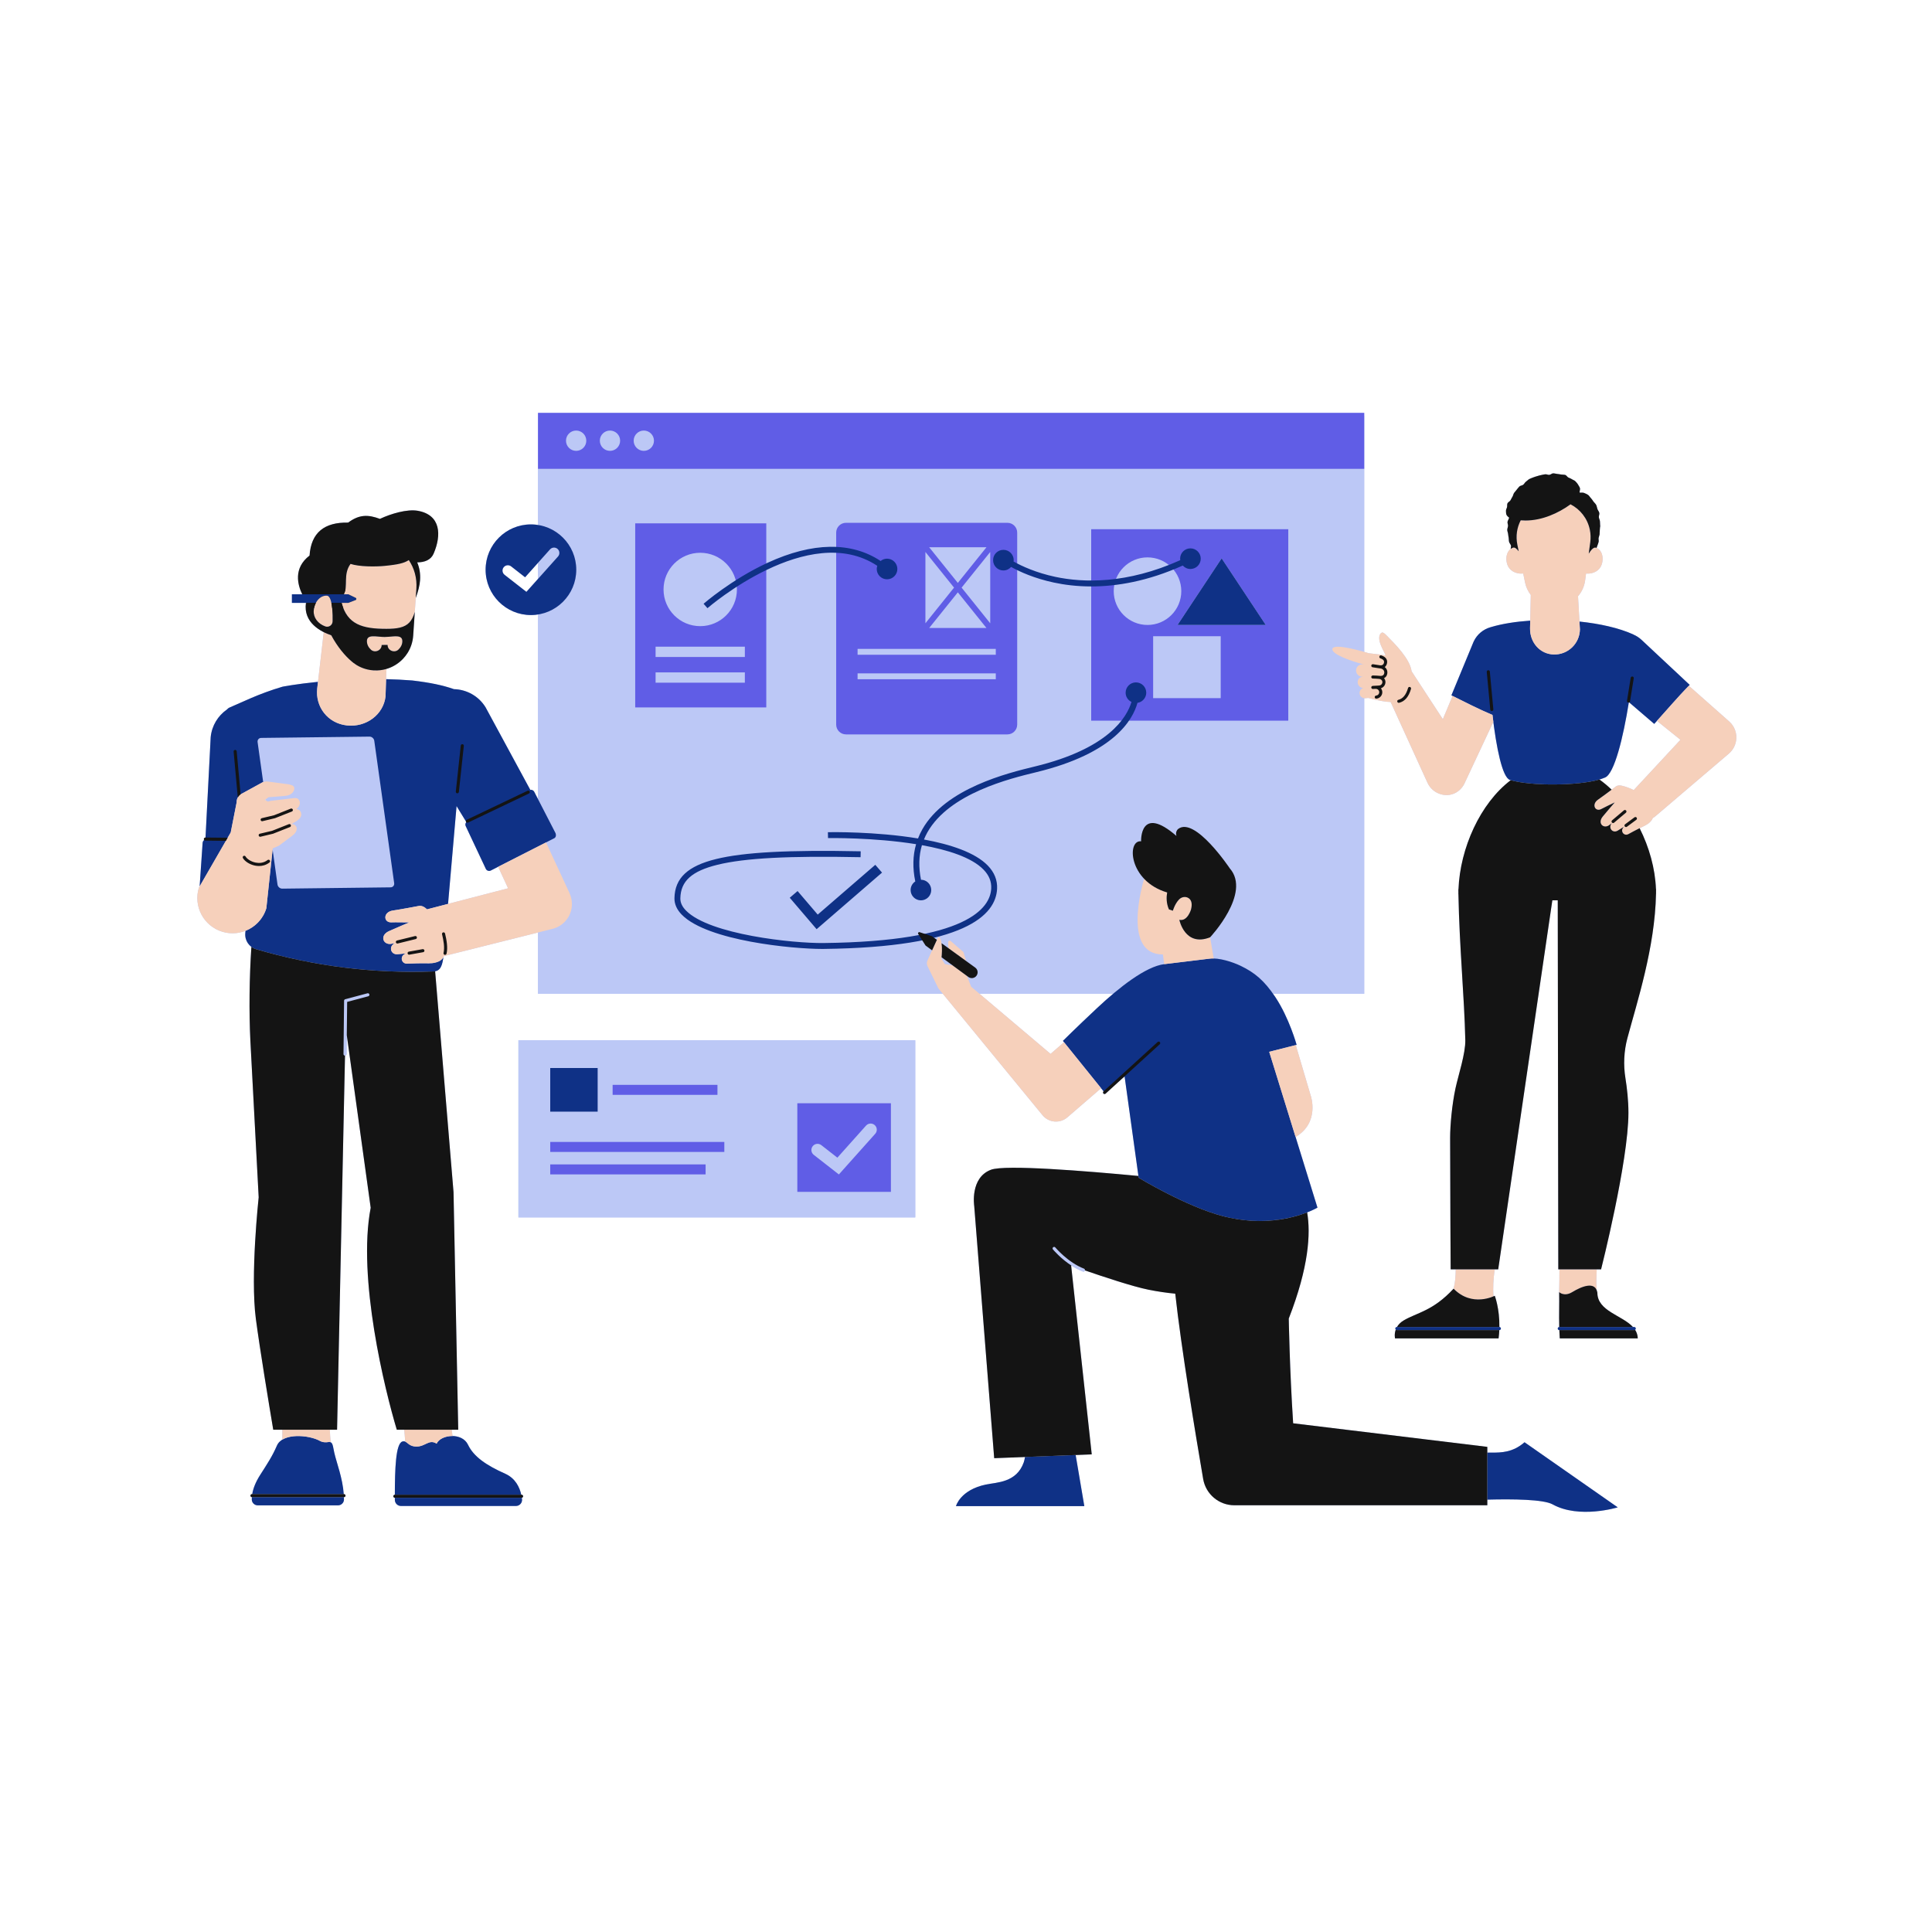
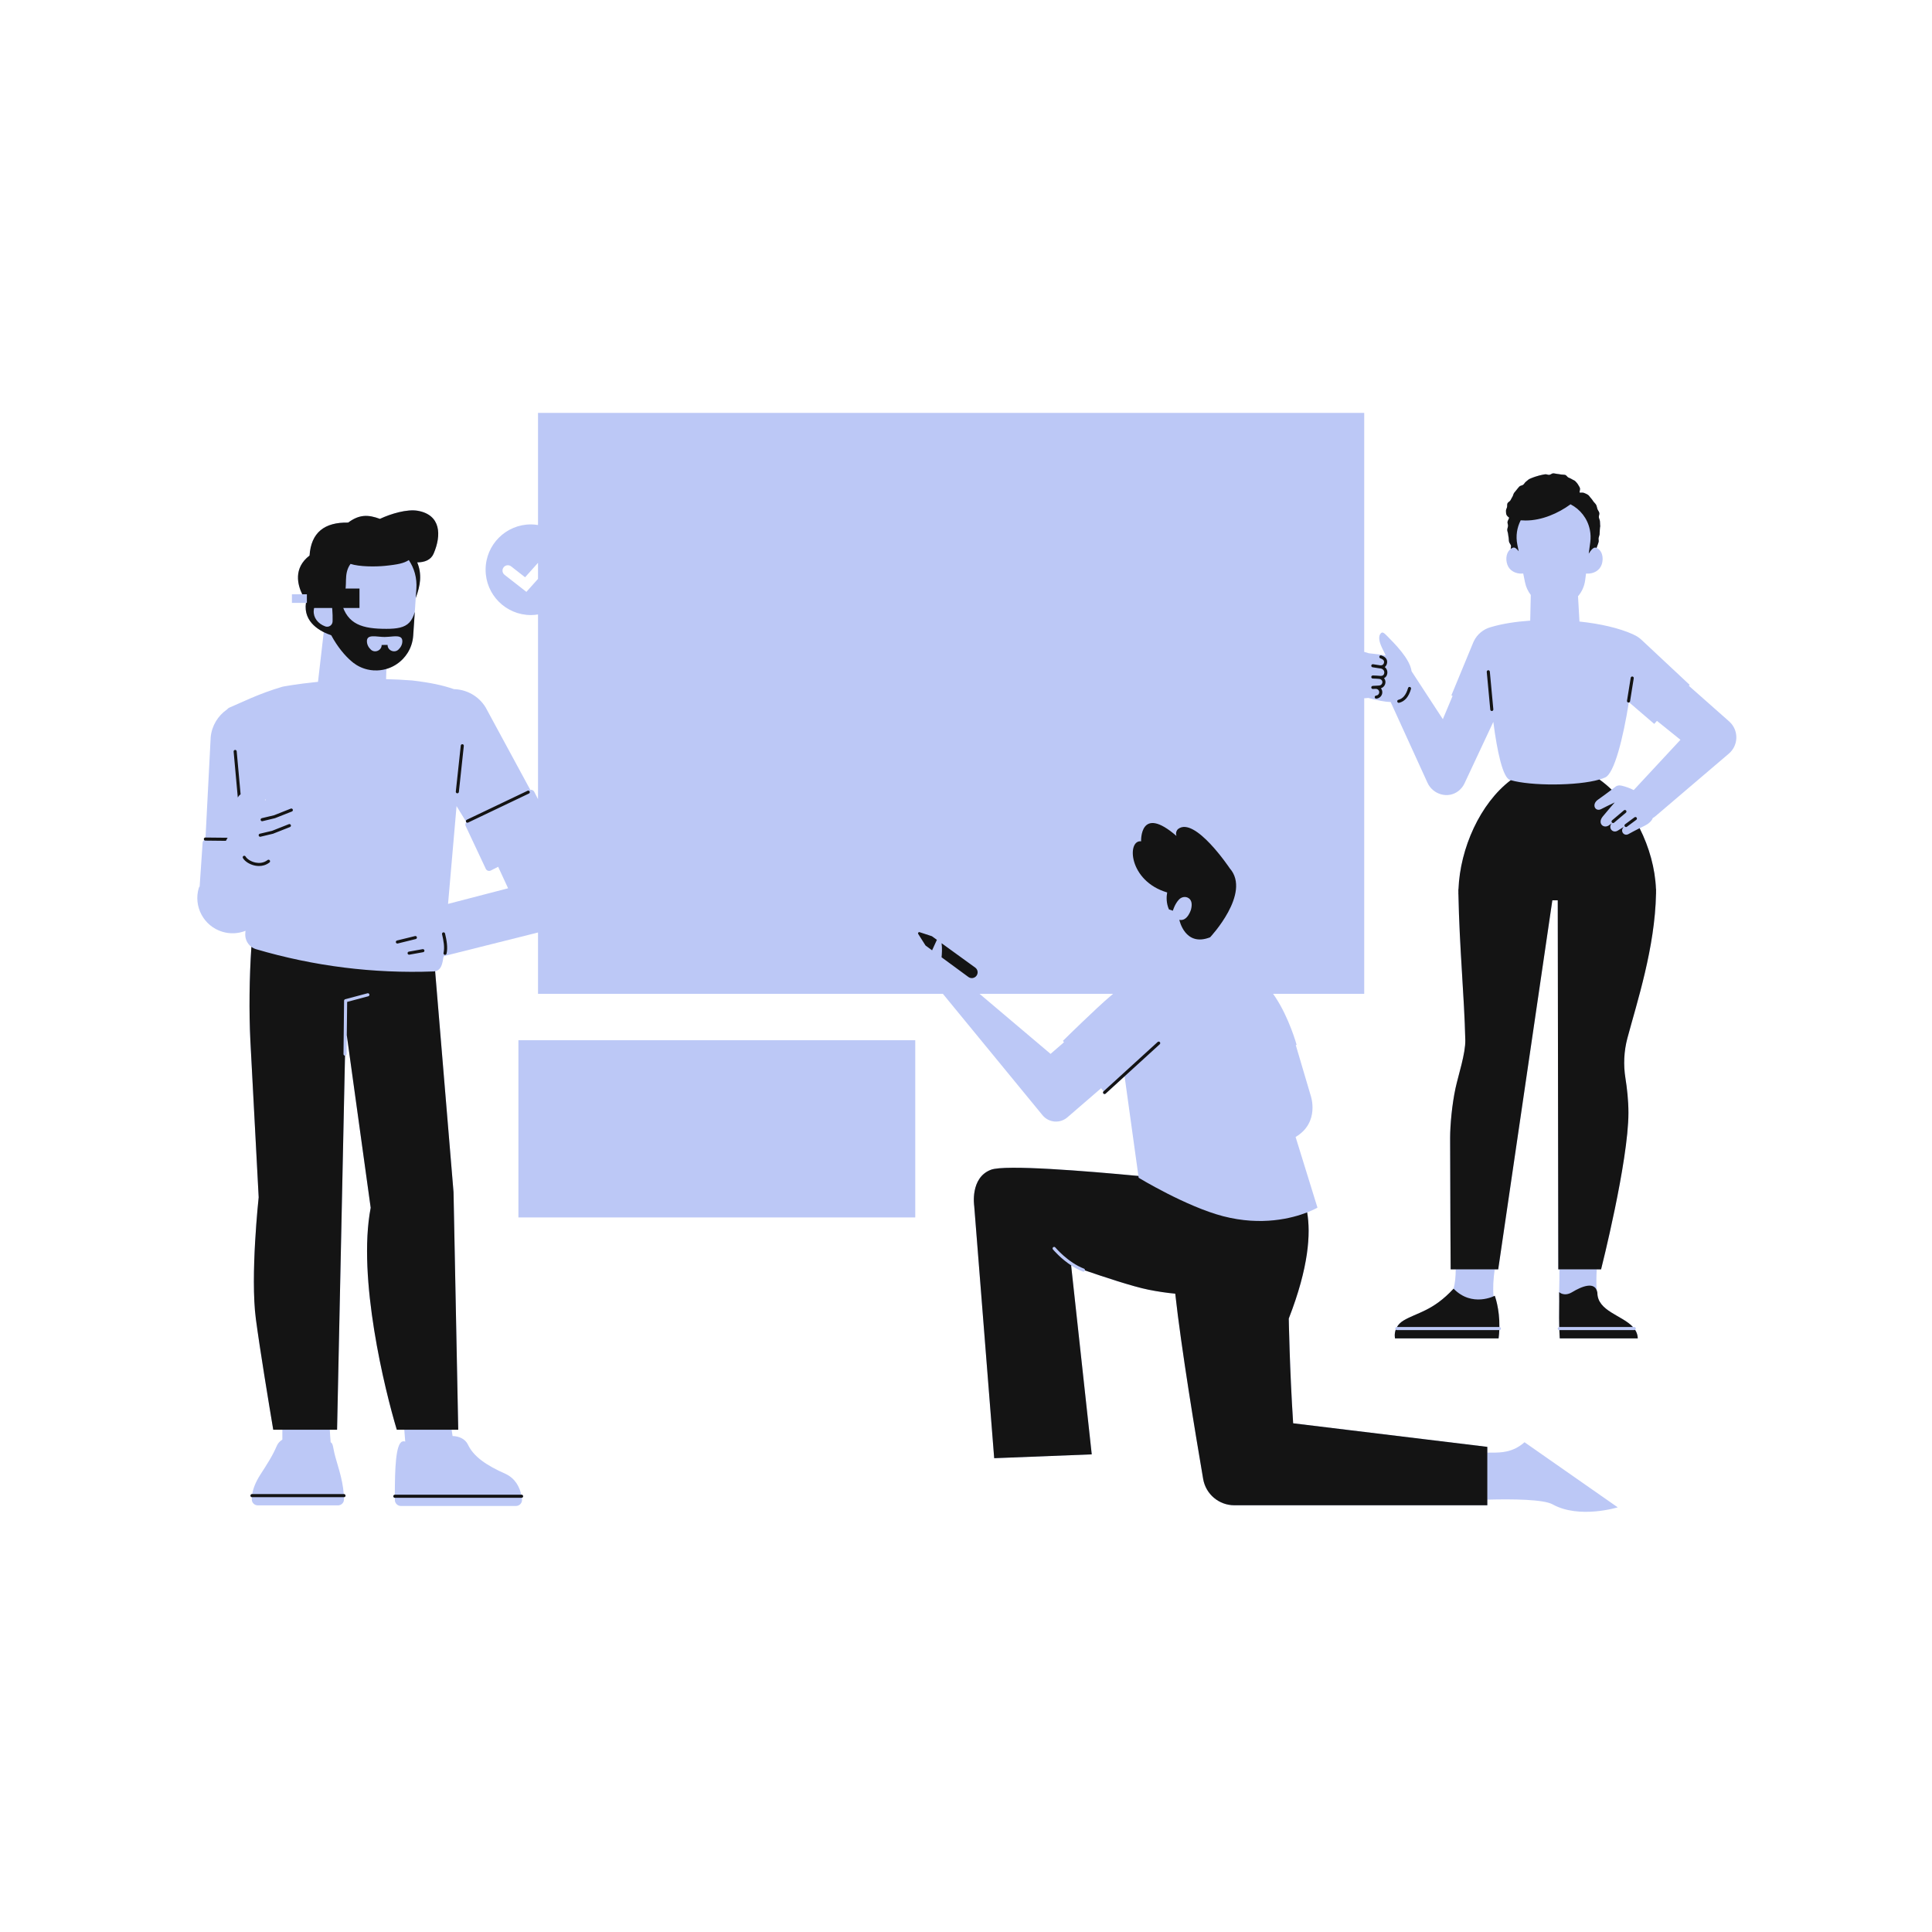
<svg xmlns="http://www.w3.org/2000/svg" width="1024" viewBox="0 0 768 768" height="1024" preserveAspectRatio="xMidYMid meet">
  <rect x="-76.8" width="921.6" fill="#ffffff" y="-76.8" height="921.6" fill-opacity="1" />
  <path fill="#bcc8f6" d="M 206.078 413.508 L 363.828 413.508 L 363.828 483.949 L 206.078 483.949 Z M 206.078 413.508 " fill-opacity="1" fill-rule="nonzero" />
-   <path fill="#bcc8f6" d="M 407.441 579.176 C 407.332 579.93 407.184 580.652 406.957 581.301 C 404.094 589.406 396.199 589.227 391.938 590.121 C 381.684 592.266 380.016 598.703 380.016 598.703 L 431.035 598.703 L 427.59 578.383 Z M 407.441 579.176 " fill-opacity="1" fill-rule="nonzero" />
  <path fill="#bcc8f6" d="M 688.199 287.625 C 687.945 287.332 687.68 287.059 687.402 286.809 L 686.828 286.301 L 671.344 272.605 C 671.457 272.488 671.562 272.371 671.676 272.254 L 652.516 254.332 C 651.547 253.426 650.457 252.742 649.305 252.25 C 649.289 252.238 649.277 252.203 649.258 252.195 C 643.512 249.598 635.895 247.914 627.863 247.074 L 628.039 250.203 L 627.289 237.012 C 628.77 235.293 629.789 233.145 630.113 230.727 L 630.484 227.973 C 630.559 227.988 630.633 228.008 630.711 228.016 C 633.504 228.152 635.852 226.789 636.664 224.496 C 637.711 221.551 636.719 218.512 634.445 217.707 C 634.523 217.734 634.586 217.781 634.66 217.816 C 634.758 217.543 634.848 217.266 634.945 216.996 C 635.129 216.496 635.332 215.98 635.469 215.461 C 635.609 214.949 635.387 214.348 635.48 213.82 C 635.57 213.297 635.836 212.793 635.883 212.258 C 635.895 212.148 635.883 212.035 635.871 211.93 C 635.934 211.535 635.91 211.078 635.945 210.66 C 635.98 210.254 636.02 209.863 636.047 209.477 C 636.098 209.324 636.129 209.172 636.113 209.023 C 636.109 208.965 636.094 208.91 636.078 208.855 C 636.082 208.312 636.031 207.785 636.008 207.281 C 635.98 206.695 635.645 206.168 635.574 205.637 C 635.496 205.055 635.879 204.414 635.758 203.895 C 635.625 203.32 635.188 202.852 635.008 202.344 C 634.809 201.793 634.758 201.191 634.512 200.715 C 634.242 200.195 633.75 199.824 633.438 199.391 C 633.094 198.918 632.812 198.414 632.434 198.039 C 632.016 197.625 631.727 197.035 631.289 196.73 C 630.805 196.395 630.219 196.176 629.734 195.957 C 629.191 195.707 628.41 195.922 627.906 195.797 C 627.832 195.426 628.23 194.613 628.039 193.992 C 627.898 193.535 627.531 193.051 627.254 192.547 C 627.016 192.117 626.605 191.719 626.23 191.301 C 625.898 190.938 625.324 190.812 624.859 190.488 C 624.457 190.207 623.992 190.066 623.473 189.836 C 623.023 189.633 622.723 188.934 622.172 188.785 C 621.699 188.652 621.129 188.711 620.57 188.625 C 620.078 188.551 619.555 188.418 618.996 188.383 C 618.496 188.352 617.957 188.148 617.402 188.152 C 616.898 188.16 616.391 188.723 615.836 188.758 C 615.332 188.793 614.777 188.469 614.227 188.535 C 613.672 188.598 613.129 188.738 612.609 188.844 C 612.059 188.957 611.527 189.117 611.016 189.273 C 610.484 189.434 609.949 189.582 609.453 189.785 C 608.941 189.996 608.402 190.168 607.93 190.418 C 607.438 190.676 607.074 191.145 606.625 191.441 C 606.164 191.746 605.938 192.336 605.52 192.672 C 605.09 193.02 604.367 193.008 603.98 193.383 C 603.582 193.766 603.277 194.234 602.922 194.641 C 602.559 195.059 602.211 195.48 601.891 195.914 C 601.559 196.359 601.52 196.98 601.23 197.434 C 600.93 197.902 600.707 198.383 600.453 198.848 C 600.184 199.34 599.469 199.586 599.246 200.062 C 599.004 200.582 599.219 201.27 599.031 201.746 C 598.828 202.262 598.609 202.676 598.645 203.184 C 598.684 203.715 598.645 204.281 598.902 204.734 C 599.141 205.148 599.516 205.492 599.914 205.777 C 599.898 205.828 599.883 205.871 599.867 205.918 C 599.73 206.43 599.359 206.898 599.266 207.43 C 599.172 207.953 599.508 208.531 599.461 209.07 C 599.414 209.594 599.156 210.109 599.156 210.648 C 599.156 211.188 599.438 211.699 599.484 212.227 C 599.527 212.762 599.629 213.266 599.719 213.789 C 599.812 214.316 599.742 214.863 599.879 215.375 C 600.016 215.895 600.43 216.301 600.613 216.801 C 600.758 217.199 600.516 217.754 600.52 218.211 C 598.918 219.414 598.316 221.984 599.207 224.492 C 600.02 226.785 602.371 228.152 605.16 228.012 C 605.277 228.004 605.387 227.977 605.496 227.953 L 606.227 231.531 C 606.602 233.355 607.395 235.055 608.512 236.504 L 608.215 249.746 L 608.285 246.711 C 602.539 247.105 597.188 247.941 592.84 249.23 C 592.797 249.238 592.758 249.25 592.719 249.262 C 592.656 249.281 592.586 249.297 592.523 249.316 C 592.516 249.32 592.508 249.328 592.5 249.328 C 589.672 250.133 587.188 252.102 585.828 254.969 C 585.762 255.117 585.68 255.301 585.617 255.449 L 576.953 276.402 C 577.113 276.484 577.27 276.562 577.426 276.641 L 573.555 285.895 L 561.133 266.859 C 560.465 261.793 554.281 255.77 551.438 252.848 C 550.012 251.379 549.48 251.09 548.832 251.824 C 547.965 252.801 548.156 254.52 548.883 256.398 C 549.531 258.074 550.527 259.672 550.805 260.578 C 548.516 260.113 545.945 259.895 544.137 259.684 C 543.844 259.594 543.184 259.391 542.297 259.137 L 542.297 164.125 L 213.867 164.125 L 213.867 208.699 C 212.949 208.555 212.016 208.457 211.055 208.457 C 201.105 208.457 193.035 216.523 193.035 226.477 C 193.035 236.43 201.102 244.496 211.055 244.496 C 212.016 244.496 212.949 244.402 213.867 244.258 L 213.867 317.672 L 212.352 314.723 C 212.035 314.16 211.406 313.875 210.797 313.973 L 193.023 281.16 C 190.227 276.617 185.422 274.074 180.461 273.949 C 176.094 272.418 171.047 271.34 163.859 270.496 C 160.316 270.219 156.84 270.051 153.473 269.973 L 153.598 265.914 C 153.828 265.848 154.059 265.781 154.285 265.703 C 156.562 264.914 158.602 263.586 160.234 261.855 C 160.887 261.168 161.477 260.41 161.992 259.602 C 163.273 257.578 164.082 255.219 164.254 252.66 C 164.215 253.25 164.133 253.824 164.027 254.391 C 164.133 253.824 164.215 253.25 164.254 252.66 L 165.262 237.711 C 165.262 237.711 165.262 237.711 165.262 237.715 C 166.219 235.16 166.832 232.742 166.98 230.656 C 167.172 228.02 166.73 225.656 165.848 223.555 C 168.848 223.543 171.309 222.559 172.375 220.074 C 175.543 212.699 175.27 204.695 166.109 203.047 C 161.887 202.285 155.422 204.188 151.027 206.258 C 146.355 204.52 142.812 204.445 138.406 207.734 C 129.02 207.543 123.656 211.656 123.051 220.84 C 116.48 225.883 118.355 232.574 120.141 236.234 L 116.039 236.234 L 116.039 239.656 L 121.621 239.656 C 120.723 245.871 124.941 249.414 128.766 251.32 C 128.742 251.309 128.719 251.301 128.695 251.289 L 126.41 271.035 C 117.734 271.906 112.324 272.969 112.324 272.969 C 102.727 275.785 95.938 279.301 91.34 281.215 C 90.883 281.402 90.5 281.699 90.199 282.051 C 86.676 284.504 84.203 288.422 83.754 293.027 L 81.699 332.934 L 81.652 332.934 C 81.648 332.934 81.645 332.934 81.645 332.934 C 81.309 332.934 81.035 333.203 81.031 333.539 C 81.031 333.688 81.086 333.812 81.172 333.922 C 80.812 334.18 80.566 334.582 80.543 335.051 L 79.367 352.336 L 79.047 352.887 C 76.789 360.293 80.969 368.129 88.375 370.387 C 91.527 371.344 94.754 371.133 97.594 370.008 C 97.566 370.301 97.551 370.602 97.52 370.887 C 97.293 373.066 98.25 375.141 99.93 376.387 C 99.109 388.691 98.969 402.18 99.523 413.621 L 102.828 475.949 C 102.828 475.949 99.422 507.121 101.723 524.371 C 103.367 536.711 106.801 557.5 108.621 568.332 L 112.242 568.332 L 112.242 572.281 C 112.242 572.281 112.242 572.277 112.246 572.277 C 111.273 572.867 110.508 573.648 110.066 574.672 C 108.227 578.953 106.215 581.93 103.449 586.262 C 101.574 589.199 100.625 591.738 100.27 593.93 L 100.164 593.93 C 99.824 593.93 99.551 594.203 99.551 594.543 C 99.551 594.867 99.805 595.125 100.125 595.148 C 100.102 595.465 100.09 595.773 100.09 596.07 C 100.098 597.371 101.18 598.41 102.477 598.41 L 134.352 598.41 C 135.648 598.41 136.738 597.371 136.738 596.074 C 136.738 595.766 136.707 595.461 136.695 595.152 L 136.738 595.152 C 137.074 595.152 137.348 594.879 137.348 594.539 C 137.348 594.203 137.074 593.926 136.738 593.926 L 136.645 593.926 C 136.191 587.52 133.832 581.586 132.898 577.523 C 132.457 575.594 132.367 573.938 131.613 573.422 C 131.551 573.379 131.5 573.367 131.441 573.332 C 131.441 573.332 131.445 573.332 131.445 573.336 C 131.27 571.438 131.164 569.777 131.109 568.332 L 133.992 568.332 L 137.148 419.633 C 137.102 419.633 137.062 419.617 137.016 419.605 C 137.062 419.617 137.102 419.633 137.148 419.633 C 137.152 419.633 137.152 419.633 137.156 419.633 C 137.492 419.633 137.766 419.363 137.77 419.027 L 138 398.273 L 137.855 411.504 L 147.355 480.113 C 141.984 507.98 152.992 552.602 157.73 568.336 L 160.711 568.336 C 160.852 570.25 160.977 571.785 161.082 573.07 C 160.766 572.93 160.418 572.887 159.969 573.012 C 157.234 573.793 156.973 584.402 156.953 594.172 C 156.613 594.172 156.34 594.445 156.34 594.785 C 156.34 595.121 156.613 595.398 156.953 595.398 C 156.953 595.668 156.953 595.941 156.953 596.211 C 156.953 597.562 158.047 598.652 159.398 598.652 L 205.078 598.652 C 206.539 598.652 207.684 597.387 207.512 595.934 C 207.492 595.754 207.465 595.57 207.438 595.379 C 207.727 595.328 207.953 595.09 207.953 594.785 C 207.953 594.445 207.676 594.172 207.34 594.172 L 207.211 594.172 C 206.555 591.25 204.91 587.648 200.832 585.832 C 193.289 582.473 188.277 579.027 186.047 574.309 C 184.922 571.934 182.406 570.895 179.902 570.848 C 179.754 569.918 179.629 569.07 179.531 568.332 L 182.156 568.332 L 180.285 473.898 L 172.969 386.078 C 175.359 385.648 175.867 383.191 176.258 380.523 C 176.352 380.363 176.449 380.211 176.527 380.043 L 213.867 370.684 L 213.867 395.062 L 374.809 395.062 L 414.422 443.32 C 416.895 446.324 421.355 446.707 424.297 444.164 L 433.648 436.094 L 437.703 432.59 L 438.691 433.812 L 438.664 433.836 C 438.41 434.066 438.395 434.453 438.625 434.703 C 438.746 434.836 438.91 434.902 439.078 434.902 C 439.223 434.902 439.371 434.848 439.492 434.742 L 446.922 427.965 L 447.043 427.867 L 452.535 467.461 C 431.703 465.484 399.574 462.879 393.949 464.984 C 385.508 468.152 387.266 479.406 387.266 479.406 L 395.211 579.656 L 433.988 578.137 L 425.797 503.082 C 425.797 503.082 425.879 503.109 426.027 503.164 C 427.391 504.043 428.883 504.852 430.477 505.461 C 430.547 505.492 430.621 505.504 430.695 505.504 C 430.941 505.504 431.176 505.355 431.266 505.109 C 431.277 505.074 431.277 505.043 431.285 505.008 C 438.301 507.43 450.285 511.426 456.523 512.672 C 460.344 513.438 463.887 513.953 467.184 514.254 C 469.527 535.691 475.316 570.586 478.277 587.918 C 479.312 593.957 484.543 598.367 490.672 598.367 L 591.234 598.367 L 591.234 596.129 C 601.41 595.859 613.582 596.008 617.203 598.016 C 627.789 603.898 643.078 599.191 643.078 599.191 L 606.031 573.316 C 601.324 577.434 596.621 577.434 593.094 577.434 C 592.453 577.434 591.836 577.434 591.234 577.434 L 591.234 575.152 L 514.051 565.781 C 512.645 544.328 512.309 524.148 512.309 524.148 C 520.297 503.664 521.062 490.332 519.617 481.945 C 519.617 481.945 519.609 481.949 519.609 481.949 C 522.258 480.918 523.711 480.051 523.711 480.051 L 504.539 418.109 L 515.02 451.969 C 524.812 446.156 521.027 435.516 521.027 435.516 L 515.727 417.59 L 515.094 415.43 L 515.43 415.344 C 515.43 415.344 512.488 404.652 506.945 396.332 C 506.652 395.891 506.363 395.469 506.074 395.062 L 542.297 395.062 L 542.297 277.52 C 542.367 277.527 542.434 277.562 542.508 277.562 C 542.797 277.562 543.34 277.516 543.969 277.445 C 547.785 278.496 550.57 279.004 552.809 279.062 C 557.145 288.586 567.418 311.094 567.418 311.094 C 569.543 315.867 575.645 317.648 579.754 314.426 C 579.934 314.285 580.105 314.137 580.277 313.98 C 581.023 313.289 581.617 312.492 582.055 311.633 L 593.621 286.953 C 595.141 298.855 597.426 309.188 600.238 310.047 C 600.34 310.078 600.449 310.105 600.551 310.137 C 600.547 310.137 600.547 310.137 600.547 310.133 C 588.391 319.355 580.398 337.18 579.77 353.508 L 579.727 353.52 C 579.727 353.984 579.73 354.453 579.738 354.926 C 579.734 355.074 579.727 355.223 579.727 355.375 L 579.746 355.375 C 580.152 376.852 582.102 396.168 582.48 413.465 C 582.598 418.766 579.727 427.344 578.605 432.527 C 577.203 438.988 576.449 447.211 576.449 452.367 C 576.449 470.332 576.66 504.586 576.66 504.586 L 578.68 504.586 C 578.648 507.379 578.441 510.055 577.812 512.273 C 577.816 512.27 577.82 512.266 577.824 512.262 C 569.574 521.207 563.195 521.777 557.945 524.918 C 556.66 525.688 555.844 526.598 555.316 527.508 L 555.27 527.508 C 554.934 527.508 554.656 527.781 554.656 528.121 C 554.656 528.285 554.727 528.434 554.832 528.543 C 554.16 530.41 554.547 532.023 554.547 532.023 L 595.711 532.027 C 595.859 530.891 595.949 529.793 595.996 528.734 L 596.023 528.734 C 596.363 528.734 596.637 528.461 596.637 528.121 C 596.637 527.785 596.363 527.508 596.023 527.508 C 596.027 527.508 596.027 527.508 596.031 527.508 C 596.141 520.148 594.195 515.086 594.195 515.086 C 594.195 515.086 593.766 515.309 593.043 515.578 C 593.301 515.48 593.531 515.391 593.703 515.312 C 593.398 511.961 593.648 508.27 594.164 504.586 L 595.562 504.586 L 617.078 357.891 L 619.23 357.891 L 619.445 504.586 L 619.898 504.586 C 619.902 507.297 619.875 510.402 619.789 513.637 C 619.891 518.312 619.688 522.457 619.824 527.516 C 619.828 527.516 619.832 527.512 619.836 527.512 C 619.5 527.512 619.223 527.789 619.223 528.125 C 619.223 528.465 619.5 528.738 619.836 528.738 L 619.863 528.738 C 619.902 529.793 619.953 530.875 620.027 532.027 L 651.047 532.027 C 651.004 530.715 650.609 529.602 649.98 528.617 C 650.137 528.504 650.246 528.332 650.246 528.125 C 650.246 527.789 649.969 527.512 649.633 527.512 L 649.125 527.512 C 644.863 522.828 634.996 521.219 634.98 513.871 C 634.918 513.48 634.812 513.152 634.688 512.852 C 634.523 510.035 634.578 507.168 634.723 504.586 L 636.457 504.586 C 636.457 504.586 647.328 461.703 647.328 442.359 C 647.328 437.391 646.754 432.48 646.137 428.621 C 645.281 423.297 645.531 417.855 646.922 412.645 C 650.719 398.453 657.887 376.699 658.289 355.277 L 658.309 355.277 C 658.309 355.125 658.301 354.977 658.297 354.824 C 658.305 354.352 658.309 353.883 658.309 353.418 L 658.266 353.406 C 657.953 345.293 655.605 336.82 651.773 329.223 C 651.359 329.434 650.945 329.645 650.543 329.852 C 651.582 329.312 652.68 328.766 653.723 328.273 C 653.898 328.191 654.059 328.098 654.203 328.004 C 654.926 327.656 655.605 327.125 656.262 326.418 C 656.617 326.031 656.852 325.617 657.004 325.188 C 657.379 324.98 657.734 324.734 658.07 324.449 L 687.246 299.578 C 690.809 296.539 691.234 291.188 688.199 287.625 Z M 127.191 572.789 C 126.938 572.648 126.66 572.516 126.367 572.387 C 126.66 572.516 126.938 572.648 127.191 572.789 Z M 126.078 572.266 C 125.871 572.18 125.66 572.098 125.438 572.02 C 125.66 572.098 125.871 572.18 126.078 572.266 Z M 125.078 571.895 C 124.859 571.82 124.637 571.754 124.406 571.688 C 124.633 571.754 124.859 571.82 125.078 571.895 Z M 124.023 571.578 C 123.75 571.504 123.469 571.438 123.184 571.375 C 123.469 571.438 123.75 571.504 124.023 571.578 Z M 122.746 571.281 C 122.449 571.223 122.152 571.168 121.848 571.121 C 122.152 571.168 122.449 571.223 122.746 571.281 Z M 121.297 571.047 C 121.098 571.02 120.902 570.996 120.703 570.973 C 120.902 570.996 121.098 571.02 121.297 571.047 Z M 120.074 570.918 C 119.902 570.906 119.73 570.898 119.559 570.887 C 119.73 570.895 119.902 570.906 120.074 570.918 Z M 118.875 570.859 C 118.746 570.855 118.617 570.863 118.484 570.863 C 118.617 570.859 118.746 570.855 118.875 570.859 Z M 113.91 571.52 C 113.84 571.547 113.77 571.574 113.699 571.602 C 113.77 571.574 113.84 571.547 113.91 571.52 Z M 116.828 570.934 C 116.797 570.938 116.762 570.938 116.73 570.941 C 116.762 570.938 116.797 570.938 116.828 570.934 Z M 115.973 571.043 C 115.859 571.059 115.746 571.074 115.637 571.094 C 115.746 571.074 115.859 571.059 115.973 571.043 Z M 114.922 571.238 C 114.816 571.262 114.711 571.289 114.609 571.316 C 114.711 571.293 114.816 571.266 114.922 571.238 Z M 131.156 573.215 C 131.059 573.195 130.965 573.176 130.871 573.195 C 130.965 573.176 131.059 573.188 131.156 573.215 Z M 174.707 572.457 C 174.648 572.504 174.582 572.551 174.527 572.602 C 174.582 572.551 174.648 572.508 174.707 572.457 Z M 174.121 573.039 C 174.074 573.094 174.016 573.145 173.969 573.203 C 174.016 573.145 174.07 573.094 174.121 573.039 Z M 162.543 574.109 C 162.484 574.066 162.422 574.023 162.363 573.977 C 162.422 574.023 162.484 574.066 162.543 574.109 Z M 165.574 575.031 C 165.27 575.031 164.996 575.008 164.738 574.973 C 164.996 575.008 165.27 575.031 165.574 575.031 Z M 164.551 574.945 C 164.312 574.906 164.086 574.859 163.883 574.793 C 164.086 574.855 164.312 574.906 164.551 574.945 Z M 163.797 574.762 C 163.625 574.703 163.465 574.637 163.316 574.566 C 163.465 574.637 163.625 574.703 163.797 574.762 Z M 163.156 574.488 C 163.004 574.41 162.863 574.328 162.734 574.242 C 162.863 574.328 163.004 574.41 163.156 574.488 Z M 176.918 571.281 C 176.934 571.277 176.949 571.273 176.969 571.266 C 176.949 571.27 176.934 571.277 176.918 571.281 Z M 175.215 572.074 C 175.266 572.039 175.324 572.012 175.379 571.98 C 175.324 572.012 175.266 572.039 175.215 572.074 Z M 176.02 571.633 C 176.055 571.613 176.094 571.602 176.133 571.582 C 176.094 571.602 176.055 571.613 176.02 571.633 Z M 209.254 235.277 L 200.57 228.496 C 199.645 227.773 199.477 226.438 200.199 225.512 C 200.922 224.586 202.258 224.422 203.188 225.145 L 208.734 229.473 L 213.867 223.73 L 213.867 230.117 Z M 105.578 317.742 L 105.637 318.168 C 105.512 318.105 105.398 318.02 105.27 317.961 Z M 155.266 352.73 L 112.203 353.246 C 111.977 353.25 111.75 353.207 111.539 353.125 C 110.91 352.879 110.406 352.297 110.312 351.609 L 108.367 337.691 L 110.312 351.609 C 110.406 352.297 110.91 352.883 111.539 353.125 C 111.75 353.207 111.973 353.25 112.203 353.25 L 155.266 352.73 C 155.953 352.723 156.484 352.301 156.656 351.699 C 156.484 352.301 155.953 352.723 155.266 352.73 Z M 132.211 246.883 C 132.211 246.895 132.211 246.91 132.211 246.922 C 132.211 246.91 132.211 246.895 132.211 246.883 Z M 136.641 242.121 C 136.789 242.477 136.953 242.812 137.121 243.137 C 136.953 242.812 136.789 242.477 136.641 242.121 Z M 152.898 253.211 C 153.438 253.211 154.004 253.172 154.57 253.125 C 154.375 253.141 154.188 253.156 153.996 253.168 L 153.996 253.156 C 153.625 253.18 153.254 253.211 152.898 253.211 Z M 152.914 256.375 C 152.938 256.375 152.965 256.375 152.988 256.375 C 152.977 256.375 152.965 256.375 152.953 256.375 C 152.926 256.375 152.902 256.375 152.875 256.375 C 152.891 256.375 152.898 256.375 152.914 256.375 Z M 152.445 256.379 C 152.34 256.383 152.242 256.383 152.152 256.383 C 152.18 256.383 152.211 256.383 152.238 256.383 C 152.305 256.383 152.371 256.383 152.445 256.379 Z M 147.555 292.938 C 148.082 293.145 148.484 293.594 148.672 294.133 C 148.484 293.594 148.078 293.145 147.555 292.938 Z M 151.812 256.391 C 151.82 256.391 151.828 256.391 151.832 256.391 C 151.832 256.391 151.836 256.391 151.836 256.391 C 151.828 256.391 151.82 256.391 151.812 256.391 Z M 153.348 256.371 C 153.332 256.371 153.32 256.371 153.305 256.371 C 153.316 256.371 153.332 256.371 153.344 256.371 C 153.352 256.371 153.355 256.371 153.363 256.371 C 153.43 256.371 153.488 256.371 153.551 256.371 C 153.484 256.371 153.422 256.371 153.348 256.371 Z M 153.895 256.367 C 154 256.367 154.078 256.367 154.078 256.367 C 154.078 256.367 154.004 256.367 153.895 256.367 Z M 153.676 256.367 C 153.668 256.367 153.66 256.367 153.652 256.367 C 153.66 256.367 153.668 256.367 153.676 256.367 Z M 158.371 253.02 C 158.352 253.016 158.328 253.012 158.309 253.008 C 158.328 253.012 158.352 253.016 158.371 253.02 Z M 159.352 253.43 C 159.324 253.406 159.297 253.391 159.27 253.371 C 159.297 253.391 159.324 253.406 159.352 253.43 Z M 158.965 249.484 C 158.883 249.504 158.789 249.516 158.703 249.535 C 158.809 249.512 158.918 249.492 159.02 249.469 C 159 249.473 158.984 249.48 158.965 249.484 Z M 158.926 253.18 C 158.906 253.172 158.887 253.164 158.867 253.156 C 158.887 253.164 158.902 253.172 158.926 253.18 Z M 157.91 249.688 C 157.812 249.707 157.707 249.719 157.605 249.734 C 157.578 249.734 157.555 249.738 157.527 249.742 C 157.684 249.719 157.84 249.699 157.988 249.676 C 157.961 249.68 157.938 249.684 157.91 249.688 Z M 157.773 252.949 C 157.754 252.945 157.738 252.945 157.723 252.945 C 157.738 252.945 157.754 252.949 157.773 252.949 Z M 156.844 249.824 C 157.023 249.805 157.199 249.781 157.371 249.762 C 157.164 249.789 156.957 249.812 156.734 249.836 C 156.605 249.848 156.477 249.859 156.344 249.871 C 156.336 249.871 156.324 249.871 156.312 249.871 C 156.496 249.859 156.668 249.84 156.844 249.824 Z M 156.691 224.488 C 156.93 224.453 157.168 224.414 157.395 224.375 C 157.164 224.414 156.934 224.453 156.691 224.488 Z M 155.398 249.926 C 155.277 249.934 155.16 249.941 155.035 249.945 C 155.219 249.938 155.395 249.926 155.574 249.918 C 155.656 249.914 155.73 249.906 155.812 249.902 C 155.676 249.91 155.543 249.922 155.398 249.926 Z M 150.875 249.91 C 151.746 249.949 152.641 249.969 153.582 249.969 C 152.641 249.969 151.746 249.945 150.875 249.91 Z M 148.066 249.688 C 148.867 249.781 149.703 249.852 150.57 249.895 C 149.699 249.852 148.867 249.781 148.066 249.688 Z M 137.32 243.52 C 137.34 243.555 137.355 243.586 137.375 243.617 C 137.613 244.031 137.863 244.422 138.133 244.785 C 138.168 244.832 138.203 244.887 138.238 244.934 C 139.23 246.23 140.43 247.211 141.832 247.941 C 141.855 247.957 141.883 247.969 141.906 247.98 C 142.371 248.219 142.855 248.434 143.363 248.621 C 144.727 249.125 146.242 249.457 147.918 249.664 C 143.051 249.066 139.5 247.41 137.32 243.52 Z M 146.891 292.816 C 147.016 292.816 147.137 292.859 147.258 292.883 C 147.137 292.859 147.016 292.816 146.891 292.816 Z M 103.824 365.172 C 103.727 365.305 103.625 365.438 103.523 365.566 C 103.625 365.438 103.727 365.305 103.824 365.172 Z M 105.336 362.516 C 105.273 362.66 105.199 362.797 105.133 362.941 C 105.199 362.797 105.273 362.66 105.336 362.516 Z M 104.652 363.887 C 104.566 364.039 104.473 364.184 104.379 364.332 C 104.473 364.184 104.566 364.039 104.652 363.887 Z M 102.562 366.68 C 102.66 366.578 102.754 366.473 102.848 366.371 C 102.754 366.473 102.66 366.578 102.562 366.68 Z M 151.715 266.328 C 151.766 266.32 151.82 266.312 151.871 266.305 C 151.82 266.312 151.766 266.32 151.715 266.328 Z M 159.648 253.746 C 159.66 253.758 159.664 253.777 159.676 253.793 C 159.664 253.777 159.66 253.762 159.648 253.746 Z M 159.84 254.176 C 159.852 254.219 159.867 254.258 159.875 254.305 C 159.867 254.258 159.852 254.219 159.84 254.176 Z M 160.008 249.172 C 160.098 249.141 160.184 249.102 160.27 249.07 C 160.5 248.977 160.723 248.879 160.934 248.77 C 161.02 248.727 161.109 248.684 161.191 248.641 C 160.824 248.844 160.434 249.023 160.008 249.172 Z M 161.371 248.523 C 161.574 248.402 161.773 248.285 161.957 248.145 C 161.988 248.121 162.012 248.098 162.039 248.074 C 161.828 248.238 161.602 248.383 161.371 248.523 Z M 162.645 247.527 C 162.707 247.461 162.77 247.391 162.832 247.324 C 162.77 247.395 162.707 247.461 162.645 247.527 Z M 163.086 247.004 C 163.156 246.918 163.23 246.836 163.297 246.742 C 163.34 246.684 163.383 246.629 163.422 246.57 C 163.32 246.727 163.199 246.859 163.086 247.004 Z M 163.516 246.414 C 163.66 246.191 163.801 245.965 163.926 245.715 C 163.969 245.641 164.004 245.559 164.039 245.48 C 164.121 245.312 164.199 245.133 164.273 244.953 C 164.047 245.488 163.797 245.977 163.516 246.414 Z M 164.387 244.695 C 164.426 244.594 164.469 244.496 164.504 244.395 C 164.469 244.496 164.426 244.598 164.387 244.695 Z M 162.508 222.641 C 162.496 222.648 162.488 222.652 162.477 222.66 C 162.488 222.652 162.496 222.648 162.508 222.641 Z M 158.941 224.07 C 158.941 224.07 158.941 224.07 158.938 224.07 C 158.941 224.07 158.941 224.07 158.941 224.07 C 158.945 224.07 158.945 224.07 158.941 224.07 Z M 158.363 224.191 C 158.359 224.195 158.355 224.195 158.352 224.195 C 158.156 224.234 157.965 224.281 157.754 224.316 C 157.754 224.316 157.754 224.316 157.758 224.316 C 157.969 224.277 158.164 224.234 158.363 224.191 Z M 155.852 224.609 C 155.852 224.609 155.848 224.609 155.848 224.609 C 155.844 224.609 155.836 224.609 155.832 224.609 C 155.664 224.633 155.488 224.656 155.324 224.676 C 155.32 224.676 155.316 224.676 155.316 224.676 C 155.484 224.656 155.664 224.633 155.832 224.609 C 155.836 224.609 155.844 224.609 155.852 224.609 Z M 154.414 224.785 C 153.988 224.836 153.551 224.883 153.078 224.934 C 153.551 224.883 153.98 224.836 154.414 224.785 Z M 124.855 241.734 C 124.789 242.082 124.73 242.438 124.711 242.809 C 124.73 242.438 124.785 242.082 124.855 241.734 Z M 130.293 252.012 C 130.273 252.004 130.258 251.996 130.242 251.988 C 130.258 252 130.273 252.004 130.293 252.012 Z M 104.621 310.891 C 104.484 310.938 104.348 310.984 104.219 311.043 C 104.348 310.984 104.484 310.938 104.621 310.891 L 102.398 295.008 Z M 101.699 367.504 C 101.633 367.562 101.57 367.621 101.5 367.68 C 101.57 367.621 101.633 367.559 101.699 367.504 Z M 136.902 419.574 C 136.906 419.578 136.906 419.582 136.914 419.582 C 136.906 419.582 136.906 419.578 136.902 419.574 Z M 174.16 382.289 C 174.426 382.188 174.664 382.062 174.887 381.922 C 174.668 382.062 174.43 382.188 174.16 382.289 Z M 175.188 381.707 C 175.285 381.637 175.383 381.562 175.469 381.48 C 175.383 381.562 175.285 381.633 175.188 381.707 Z M 175.809 381.133 C 175.848 381.09 175.887 381.043 175.926 380.996 C 175.887 381.043 175.848 381.09 175.809 381.133 Z M 201.977 353.109 C 201.758 353.172 182.68 358.125 171.633 360.992 C 173.59 360.484 175.797 359.91 178.105 359.312 L 181.488 320.438 L 185.215 326.523 C 185.227 326.582 185.234 326.637 185.258 326.691 C 185.281 326.738 185.324 326.762 185.352 326.797 C 184.941 327.273 184.852 327.98 185.207 328.559 L 193.168 345.496 C 193.605 346.203 194.535 346.418 195.238 345.977 L 213.867 336.496 L 198.023 344.559 Z M 419 497.16 C 418.973 497.129 418.945 497.098 418.922 497.07 C 418.941 497.098 418.973 497.129 419 497.16 Z M 418.785 496.918 C 418.758 496.887 418.73 496.859 418.707 496.832 C 418.73 496.855 418.758 496.887 418.785 496.918 Z M 418.633 496.746 C 418.598 496.703 418.574 496.676 418.562 496.66 C 418.574 496.676 418.605 496.711 418.633 496.746 Z M 419.809 498.02 C 419.832 498.043 419.852 498.066 419.879 498.09 C 419.852 498.066 419.832 498.043 419.809 498.02 Z M 420.258 498.477 C 420.262 498.48 420.273 498.488 420.281 498.496 C 420.273 498.488 420.266 498.484 420.258 498.477 Z M 425.148 502.57 C 425.215 502.617 425.285 502.664 425.352 502.711 C 425.285 502.664 425.215 502.617 425.148 502.57 Z M 421.785 499.914 C 421.793 499.922 421.797 499.926 421.805 499.934 C 421.801 499.926 421.793 499.922 421.785 499.914 Z M 422.395 500.445 C 422.402 500.453 422.414 500.461 422.426 500.473 C 422.414 500.461 422.402 500.453 422.395 500.445 Z M 424.391 502.027 C 424.426 502.055 424.461 502.082 424.496 502.105 C 424.461 502.082 424.426 502.055 424.391 502.027 Z M 431.219 504.586 C 431.219 504.59 431.223 504.594 431.227 504.598 C 431.223 504.594 431.219 504.59 431.219 504.586 Z M 488.793 484.066 C 489.031 484.117 489.266 484.164 489.504 484.211 C 489.266 484.164 489.031 484.117 488.793 484.066 Z M 491.43 484.566 C 491.629 484.598 491.828 484.637 492.023 484.668 C 491.828 484.637 491.629 484.602 491.43 484.566 Z M 494.391 484.988 C 494.555 485.008 494.715 485.02 494.879 485.039 C 494.715 485.02 494.555 485.008 494.391 484.988 Z M 496.742 485.203 C 496.965 485.223 497.188 485.238 497.41 485.25 C 497.188 485.238 496.965 485.223 496.742 485.203 Z M 499.34 485.336 C 499.438 485.34 499.539 485.344 499.637 485.348 C 499.543 485.344 499.441 485.34 499.34 485.336 Z M 501.762 485.348 C 501.957 485.344 502.148 485.34 502.344 485.332 C 502.148 485.34 501.957 485.344 501.762 485.348 Z M 512.211 484.152 C 512.332 484.125 512.449 484.098 512.57 484.07 C 512.449 484.098 512.332 484.125 512.211 484.152 Z M 503.91 485.27 C 504.094 485.258 504.281 485.25 504.461 485.238 C 504.281 485.246 504.094 485.258 503.91 485.27 Z M 506.391 485.074 C 506.484 485.066 506.578 485.055 506.672 485.043 C 506.578 485.051 506.484 485.066 506.391 485.074 Z M 508.27 484.844 C 508.445 484.82 508.621 484.797 508.793 484.77 C 508.621 484.797 508.445 484.82 508.27 484.844 Z M 510.242 484.535 C 510.348 484.516 510.453 484.5 510.559 484.48 C 510.453 484.5 510.348 484.52 510.242 484.535 Z M 518.336 482.418 C 518.375 482.402 518.422 482.391 518.465 482.371 C 518.422 482.391 518.379 482.402 518.336 482.418 Z M 513.824 483.773 C 513.945 483.742 514.07 483.711 514.195 483.68 C 514.07 483.715 513.949 483.742 513.824 483.773 Z M 516.988 482.875 C 517.074 482.844 517.16 482.816 517.246 482.789 C 517.16 482.816 517.074 482.844 516.988 482.875 Z M 436.145 400.688 C 427.41 408.875 422.527 413.762 422.527 413.762 L 422.961 414.301 L 421.441 415.617 L 417.621 418.938 L 389.395 395.062 L 442.465 395.062 C 440.297 396.883 438.168 398.789 436.145 400.688 Z M 587.707 281.691 C 586.852 281.289 585.996 280.891 585.145 280.477 C 585.996 280.891 586.852 281.289 587.707 281.691 Z M 581.043 278.453 C 581.836 278.852 582.637 279.242 583.43 279.633 C 582.637 279.238 581.84 278.852 581.043 278.453 Z M 589.203 282.398 C 590.555 283.02 591.914 283.625 593.285 284.199 C 591.914 283.625 590.555 283.02 589.203 282.398 Z M 555.023 528.676 C 555.023 528.68 555.027 528.68 555.027 528.68 C 555.023 528.68 555.023 528.68 555.023 528.676 Z M 579.137 513.469 C 579.281 513.586 579.426 513.684 579.566 513.793 C 579.426 513.684 579.281 513.586 579.137 513.469 Z M 580.48 514.445 C 580.648 514.555 580.812 514.648 580.977 514.746 C 580.812 514.648 580.648 514.555 580.48 514.445 Z M 581.84 515.215 C 582.008 515.297 582.172 515.375 582.34 515.449 C 582.172 515.375 582.008 515.297 581.84 515.215 Z M 583.215 515.797 C 583.367 515.852 583.52 515.906 583.672 515.953 C 583.52 515.906 583.367 515.852 583.215 515.797 Z M 584.625 516.211 C 584.742 516.238 584.859 516.27 584.977 516.297 C 584.859 516.273 584.742 516.238 584.625 516.211 Z M 587.516 516.562 C 587.574 516.562 587.633 516.559 587.695 516.559 C 587.633 516.559 587.574 516.562 587.516 516.562 Z M 592.48 515.77 C 592.555 515.746 592.641 515.723 592.707 515.695 C 592.637 515.723 592.555 515.746 592.48 515.77 Z M 588.684 516.523 C 588.789 516.516 588.891 516.504 588.992 516.496 C 588.887 516.504 588.789 516.516 588.684 516.523 Z M 589.777 516.406 C 589.887 516.391 589.996 516.371 590.105 516.355 C 589.996 516.371 589.887 516.391 589.777 516.406 Z M 590.785 516.227 C 590.887 516.203 590.992 516.184 591.094 516.16 C 590.992 516.184 590.891 516.203 590.785 516.227 Z M 591.688 516.008 C 591.781 515.98 591.879 515.957 591.969 515.93 C 591.879 515.957 591.781 515.98 591.688 516.008 Z M 630.586 511.203 C 630.566 511.207 630.547 511.211 630.531 511.215 C 630.547 511.211 630.566 511.207 630.586 511.203 Z M 629.914 511.363 C 629.875 511.375 629.836 511.387 629.797 511.395 C 629.836 511.387 629.875 511.375 629.914 511.363 Z M 629.215 511.582 C 629.156 511.598 629.098 511.621 629.039 511.641 C 629.098 511.621 629.156 511.602 629.215 511.582 Z M 628.496 511.848 C 628.422 511.875 628.348 511.906 628.273 511.938 C 628.348 511.906 628.422 511.875 628.496 511.848 Z M 627.77 512.152 C 627.68 512.195 627.59 512.238 627.5 512.281 C 627.59 512.238 627.68 512.195 627.77 512.152 Z M 627.047 512.496 C 626.938 512.551 626.828 512.609 626.715 512.664 C 626.828 512.605 626.938 512.551 627.047 512.496 Z M 626.336 512.859 C 626.195 512.938 626.055 513.016 625.914 513.094 C 626.055 513.016 626.195 512.938 626.336 512.859 Z M 625.645 513.242 C 625.418 513.375 625.191 513.504 624.977 513.633 C 625.191 513.504 625.418 513.375 625.645 513.242 Z M 671.289 272.664 C 669.602 274.395 667.965 276.172 666.344 277.965 C 667.965 276.168 669.602 274.391 671.289 272.664 Z M 636.613 316.891 C 636.754 316.789 636.898 316.684 637.047 316.574 C 636.898 316.684 636.754 316.789 636.613 316.891 Z M 637.25 316.43 C 637.434 316.297 637.617 316.16 637.805 316.023 C 637.617 316.16 637.434 316.297 637.25 316.43 Z M 637.906 315.949 C 638.375 315.605 638.852 315.25 639.309 314.91 C 638.848 315.254 638.375 315.602 637.906 315.949 Z M 639.355 314.875 C 639.578 314.711 639.797 314.547 640.008 314.391 C 639.797 314.547 639.578 314.711 639.355 314.875 Z M 640.012 314.387 C 640.23 314.223 640.438 314.066 640.641 313.918 C 640.438 314.066 640.23 314.223 640.012 314.387 Z M 634.02 310.332 C 634.031 310.328 634.043 310.324 634.055 310.324 C 634.043 310.324 634.031 310.328 634.02 310.332 Z M 622.891 311.699 C 622.879 311.699 622.863 311.699 622.852 311.699 C 622.863 311.699 622.879 311.699 622.891 311.699 Z M 620.383 311.797 C 620.375 311.797 620.371 311.797 620.367 311.797 C 620.371 311.797 620.375 311.797 620.383 311.797 Z M 600.805 218.023 C 601 217.898 601.203 217.785 601.426 217.707 C 601.203 217.785 601.004 217.902 600.805 218.023 Z M 610.5 311.617 C 610.492 311.617 610.484 311.613 610.477 311.613 C 610.484 311.617 610.492 311.617 610.5 311.617 Z M 608.191 311.43 C 608.188 311.43 608.184 311.43 608.184 311.43 C 608.184 311.43 608.188 311.43 608.191 311.43 Z M 635.258 317.852 C 635.426 317.734 635.609 317.605 635.801 317.469 C 635.609 317.605 635.426 317.734 635.258 317.852 Z M 635.957 317.359 C 636.098 317.262 636.242 317.156 636.391 317.051 C 636.238 317.156 636.098 317.262 635.957 317.359 Z M 648.371 330.996 C 649.023 330.645 649.762 330.254 650.535 329.852 C 649.762 330.25 649.023 330.645 648.371 330.996 Z M 647.352 331.559 C 647.605 331.414 647.898 331.254 648.199 331.09 C 647.898 331.254 647.605 331.414 647.352 331.559 Z M 649.434 314.07 C 647.98 313.328 646.332 312.711 644.543 312.293 C 644.539 312.293 644.535 312.297 644.531 312.301 C 643.832 312.145 643.082 312.195 642.5 312.512 C 642.5 312.512 641.727 313.102 640.648 313.91 C 639.105 312.43 637.492 311.07 635.805 309.875 C 636.629 309.633 637.379 309.371 638.023 309.082 C 641.727 307.605 645.254 293.203 647.48 279.254 C 647.531 279.246 647.578 279.234 647.621 279.211 L 657.578 287.762 C 657.941 287.363 658.301 286.957 658.664 286.555 L 668.008 294.078 Z M 649.434 314.07 " fill-opacity="1" fill-rule="nonzero" />
  <path fill="#141414" d="M 121.992 233.953 L 142.902 233.953 L 142.902 241.68 L 121.992 241.68 Z M 121.992 233.953 " fill-opacity="1" fill-rule="nonzero" />
-   <path fill="#bcc8f6" d="M 213.867 165.266 L 542.297 165.266 L 542.297 395.062 L 213.867 395.062 Z M 206.078 483.949 L 363.828 483.949 L 363.828 413.508 L 206.078 413.508 Z M 431.266 505.105 C 431.387 504.793 431.23 504.438 430.914 504.316 C 424.555 501.871 419.555 495.938 419.508 495.879 C 419.289 495.617 418.902 495.582 418.641 495.801 C 418.383 496.016 418.348 496.402 418.562 496.664 C 418.773 496.918 423.812 502.898 430.473 505.461 C 430.547 505.488 430.621 505.5 430.691 505.5 C 430.941 505.5 431.172 505.352 431.266 505.105 Z M 137.77 419.027 L 138 398.273 L 146.395 396.031 C 146.723 395.945 146.918 395.609 146.828 395.281 C 146.742 394.957 146.41 394.758 146.078 394.848 L 137.234 397.207 C 136.969 397.277 136.781 397.52 136.777 397.793 L 136.543 419.012 C 136.539 419.352 136.809 419.629 137.148 419.633 C 137.152 419.633 137.152 419.633 137.156 419.633 C 137.492 419.633 137.77 419.363 137.77 419.027 Z M 155.266 352.73 C 156.184 352.723 156.824 351.973 156.695 351.055 L 148.781 294.457 C 148.652 293.539 147.805 292.809 146.891 292.816 L 103.828 293.332 C 102.91 293.344 102.27 294.094 102.398 295.008 L 110.312 351.609 C 110.441 352.523 111.289 353.258 112.203 353.246 L 155.266 352.73 " fill-opacity="1" fill-rule="nonzero" />
-   <path fill="#605de6" d="M 252.508 208.031 L 252.508 281.211 L 304.609 281.211 L 304.609 208.031 Z M 278.352 219.734 C 286.406 219.734 292.938 226.266 292.938 234.32 C 292.938 242.375 286.406 248.906 278.352 248.906 C 270.293 248.906 263.766 242.375 263.766 234.32 C 263.766 226.266 270.293 219.734 278.352 219.734 Z M 296.094 271.375 L 260.605 271.375 L 260.605 267.277 L 296.094 267.277 Z M 296.094 261.164 L 260.605 261.164 L 260.605 257.066 L 296.094 257.066 Z M 400.453 207.824 L 336.293 207.824 C 334.141 207.824 332.395 209.57 332.395 211.719 L 332.395 288.035 C 332.395 290.188 334.141 291.934 336.293 291.934 L 400.453 291.934 C 402.605 291.934 404.352 290.188 404.352 288.035 L 404.352 211.719 C 404.352 209.57 402.605 207.824 400.453 207.824 Z M 382.25 233.59 L 393.633 219.418 L 393.633 247.766 Z M 392.133 249.633 L 369.367 249.633 L 380.75 235.461 Z M 392.133 217.547 L 380.75 231.719 L 369.367 217.547 Z M 367.867 219.418 L 379.246 233.59 L 367.867 247.766 Z M 367.867 249.633 Z M 395.84 270.008 L 340.902 270.008 L 340.902 267.668 L 395.84 267.668 Z M 395.84 260.285 L 340.902 260.285 L 340.902 257.945 L 395.84 257.945 Z M 213.867 164.125 L 213.867 186.371 L 542.297 186.371 L 542.297 164.125 Z M 229.027 179.223 C 226.797 179.223 224.992 177.414 224.992 175.188 C 224.992 172.957 226.797 171.152 229.027 171.152 C 231.258 171.152 233.062 172.957 233.062 175.188 C 233.062 177.414 231.258 179.223 229.027 179.223 Z M 242.477 179.223 C 240.25 179.223 238.441 177.414 238.441 175.188 C 238.441 172.957 240.25 171.152 242.477 171.152 C 244.707 171.152 246.512 172.957 246.512 175.188 C 246.512 177.414 244.707 179.223 242.477 179.223 Z M 255.926 179.223 C 253.699 179.223 251.891 177.414 251.891 175.188 C 251.891 172.957 253.699 171.152 255.926 171.152 C 258.156 171.152 259.961 172.957 259.961 175.188 C 259.961 177.414 258.156 179.223 255.926 179.223 Z M 285.199 431.242 L 285.199 435.211 L 243.531 435.211 L 243.531 431.242 Z M 287.93 453.938 L 287.93 457.906 L 218.73 457.906 L 218.73 453.938 Z M 280.488 462.867 L 280.488 466.836 L 218.727 466.836 L 218.727 462.867 Z M 316.949 438.559 L 316.949 473.781 L 354.152 473.781 L 354.152 438.559 Z M 347.914 450.699 L 333.465 466.863 L 323.477 459.066 C 322.41 458.238 322.223 456.699 323.055 455.633 C 323.883 454.57 325.422 454.379 326.488 455.211 L 332.867 460.191 L 344.266 447.441 C 345.168 446.434 346.715 446.348 347.723 447.246 C 348.727 448.148 348.816 449.691 347.914 450.699 Z M 433.766 210.375 L 433.766 286.48 L 512.109 286.48 L 512.109 210.375 Z M 442.719 235 C 442.719 227.582 448.734 221.566 456.148 221.566 C 463.566 221.566 469.582 227.582 469.582 235 C 469.582 242.414 463.566 248.43 456.148 248.43 C 448.734 248.43 442.719 242.414 442.719 235 Z M 485.25 277.527 L 458.391 277.527 L 458.391 252.906 L 485.25 252.906 Z M 468.09 248.43 L 485.625 221.957 L 503.156 248.43 Z M 468.09 248.43 " fill-opacity="1" fill-rule="nonzero" />
-   <path fill="#0f3186" d="M 200.832 585.832 C 204.91 587.648 206.559 591.25 207.215 594.172 L 156.957 594.172 C 156.977 584.402 157.234 573.793 159.973 573.012 C 161.891 572.465 162.008 575.031 165.574 575.031 C 169.141 575.031 170.582 571.961 173.562 573.879 C 175.258 570.164 183.699 569.34 186.047 574.309 C 188.277 579.027 193.293 582.473 200.832 585.832 Z M 207.438 595.379 C 207.406 595.383 207.375 595.398 207.34 595.398 L 156.957 595.398 C 156.957 595.668 156.957 595.941 156.957 596.211 C 156.957 597.562 158.051 598.652 159.402 598.652 L 205.082 598.652 C 206.543 598.652 207.688 597.387 207.516 595.934 C 207.492 595.754 207.469 595.566 207.438 595.379 Z M 131.613 573.422 C 131.324 573.227 131.094 573.152 130.871 573.195 C 129.605 573.422 128.32 573.41 127.191 572.789 C 122.742 570.34 112.301 569.477 110.066 574.672 C 108.223 578.953 106.211 581.93 103.449 586.262 C 101.574 589.199 100.625 591.738 100.266 593.93 L 136.645 593.93 C 136.191 587.52 133.832 581.586 132.898 577.523 C 132.457 575.594 132.367 573.938 131.613 573.422 Z M 100.164 595.152 C 100.148 595.152 100.137 595.148 100.125 595.145 C 100.102 595.461 100.09 595.77 100.09 596.07 C 100.098 597.371 101.18 598.406 102.477 598.406 L 134.352 598.406 C 135.648 598.406 136.738 597.371 136.738 596.07 C 136.738 595.762 136.707 595.461 136.695 595.152 Z M 172.402 386.164 C 175.312 386.059 175.836 383.398 176.258 380.52 C 175.801 381.289 175.137 381.914 174.16 382.289 C 173.082 382.699 172.074 382.902 171.113 382.891 C 170.906 382.922 170.688 382.934 170.453 382.93 C 167.473 382.867 164.02 382.961 161.879 383.062 C 159.359 383.184 158.766 379.75 161.5 378.992 C 160.219 379.105 159.047 379.215 158.117 379.316 C 155.266 379.629 154.32 376.125 157.039 374.875 C 156.582 374.973 156.156 375.07 155.773 375.152 C 152.367 375.906 150.707 371.918 154.621 370.145 C 157.812 368.695 162.703 366.668 162.703 366.668 C 159.566 366.68 157.723 366.566 155.613 366.648 C 152.34 366.777 152.211 362.52 156.203 361.945 C 159.621 361.453 166.801 360.074 166.801 360.074 C 167.594 360.043 168.426 360.387 169.09 360.922 C 169.098 360.922 169.102 360.922 169.109 360.922 C 169.332 361.105 169.535 361.297 169.746 361.48 C 172.113 360.867 175.02 360.113 178.109 359.312 L 181.492 320.438 L 185.371 326.773 C 184.941 327.254 184.844 327.973 185.207 328.559 L 193.172 345.496 C 193.609 346.203 194.535 346.418 195.242 345.977 L 220.332 333.211 C 220.332 333.211 221.363 332.738 220.848 331.215 L 212.352 314.723 C 212.035 314.16 211.406 313.875 210.797 313.973 L 193.023 281.16 C 190.227 276.617 185.422 274.074 180.461 273.949 C 176.094 272.418 171.047 271.34 163.859 270.496 C 160.316 270.219 156.84 270.051 153.473 269.973 L 153.258 276.805 C 152.465 284.02 145.598 289.195 137.922 288.367 C 130.246 287.539 125.305 280.934 126.098 273.715 L 126.406 271.035 C 117.73 271.906 112.32 272.969 112.32 272.969 C 102.723 275.785 95.934 279.301 91.336 281.215 C 90.879 281.402 90.5 281.699 90.195 282.051 C 86.672 284.504 84.203 288.422 83.75 293.027 L 81.656 333.676 C 81.039 333.84 80.574 334.387 80.539 335.051 L 79.363 352.336 L 91.711 330.914 L 94.074 318.918 C 94.027 317.668 94.609 316.488 95.633 315.77 L 103.73 311.328 C 103.867 311.234 104.012 311.148 104.16 311.074 C 104.184 311.066 104.199 311.055 104.219 311.047 C 104.348 310.984 104.48 310.938 104.617 310.891 L 102.398 295.008 C 102.27 294.094 102.906 293.344 103.824 293.332 L 146.887 292.816 C 147.805 292.809 148.648 293.543 148.777 294.457 L 156.691 351.059 C 156.82 351.973 156.18 352.723 155.262 352.734 L 112.203 353.25 C 111.285 353.258 110.438 352.527 110.309 351.609 L 108.363 337.691 L 105.871 361.059 C 104.574 365.316 101.43 368.496 97.59 370.012 C 97.562 370.301 97.543 370.602 97.512 370.891 C 97.211 373.793 99.012 376.508 101.812 377.328 C 124.871 384.102 148.398 387.051 172.402 386.164 Z M 129.934 236.789 C 130.852 236.84 131.402 238.07 131.734 239.656 L 138.469 239.656 L 141.348 238.539 C 141.746 238.387 141.77 237.832 141.387 237.645 L 138.469 236.234 L 116.039 236.234 L 116.039 239.656 L 125.586 239.656 C 126.543 237.852 128.152 236.684 129.934 236.789 Z M 218.727 441.906 L 237.578 441.906 L 237.578 424.547 L 218.727 424.547 Z M 193.035 226.477 C 193.035 216.523 201.102 208.457 211.055 208.457 C 221.008 208.457 229.078 216.523 229.078 226.477 C 229.078 236.43 221.008 244.496 211.055 244.496 C 201.105 244.496 193.035 236.43 193.035 226.477 Z M 200.57 228.496 L 209.254 235.277 L 221.82 221.223 C 222.605 220.344 222.527 219 221.652 218.215 C 220.773 217.434 219.43 217.508 218.648 218.387 L 208.734 229.473 L 203.188 225.141 C 202.258 224.418 200.922 224.582 200.199 225.512 C 199.477 226.438 199.641 227.773 200.57 228.496 Z M 398.863 226.766 C 400.09 226.766 401.172 226.223 401.926 225.371 C 405.375 227.277 411.113 229.902 418.891 231.57 C 423.031 232.461 428.039 233.117 433.797 233.117 C 443.855 233.117 456.199 231.098 470.172 224.805 C 470.922 225.645 472 226.18 473.215 226.18 C 475.477 226.18 477.312 224.348 477.312 222.082 C 477.312 219.82 475.477 217.984 473.215 217.984 C 470.949 217.984 469.117 219.82 469.117 222.082 C 469.117 222.289 469.148 222.484 469.176 222.676 C 447.863 232.262 430.516 231.648 419.508 229.309 C 411.875 227.684 406.211 225.055 402.906 223.223 C 402.934 223.039 402.965 222.859 402.965 222.668 C 402.965 220.406 401.129 218.57 398.867 218.57 C 396.602 218.57 394.77 220.406 394.77 222.668 C 394.77 224.934 396.602 226.766 398.863 226.766 Z M 503.156 248.43 L 485.625 221.957 L 468.09 248.43 Z M 396.359 353.312 C 396.531 349.883 395.285 346.777 392.664 344.074 C 387.566 338.824 377.73 335.641 367.289 333.715 C 367.688 332.746 368.129 331.793 368.652 330.867 C 377.414 315.34 401.539 309.484 411.84 306.984 L 412.02 306.938 C 442.801 299.465 450.332 286.129 452.156 279.395 C 454.129 279.105 455.652 277.414 455.652 275.359 C 455.652 273.098 453.816 271.262 451.555 271.262 C 449.289 271.262 447.457 273.098 447.457 275.359 C 447.457 276.984 448.41 278.375 449.781 279.035 C 447.957 285.152 440.656 297.574 411.469 304.664 L 411.289 304.707 C 400.691 307.281 375.875 313.305 366.613 329.715 C 365.957 330.879 365.398 332.078 364.926 333.301 C 348.008 330.496 330.324 330.789 329.105 330.809 L 329.152 333.152 C 329.445 333.145 347.254 332.852 364.156 335.578 C 362.844 340.145 362.738 345.098 363.836 350.383 C 362.723 351.117 361.984 352.371 361.984 353.805 C 361.984 356.066 363.82 357.902 366.082 357.902 C 368.344 357.902 370.18 356.066 370.18 353.805 C 370.18 351.551 368.359 349.723 366.109 349.711 C 365.121 344.789 365.227 340.188 366.48 335.973 C 376.672 337.801 386.219 340.793 390.984 345.703 C 393.168 347.953 394.16 350.402 394.023 353.195 C 393.637 361.004 384.469 374.203 327.422 374.871 C 315.246 375.012 282.172 371.52 272.75 362.02 C 271.164 360.422 270.41 358.805 270.449 357.074 C 270.586 350.246 275.004 346.262 285.227 343.754 C 296.074 341.09 313.609 340.164 342.094 340.75 L 342.141 338.406 C 313.445 337.816 295.723 338.766 284.668 341.48 C 273.375 344.25 268.266 349.047 268.105 357.027 C 268.059 359.391 269.062 361.625 271.086 363.668 C 281.383 374.047 315.215 377.219 326.785 377.219 C 327.012 377.219 327.238 377.215 327.449 377.215 C 383.461 376.559 395.84 363.855 396.359 353.312 Z M 348.734 224.922 C 348.605 225.32 348.516 225.738 348.516 226.18 C 348.516 228.445 350.352 230.277 352.613 230.277 C 354.879 230.277 356.711 228.445 356.711 226.18 C 356.711 223.918 354.879 222.082 352.613 222.082 C 351.641 222.082 350.762 222.438 350.059 223.004 C 338.41 215.258 322.965 215.477 305.125 223.715 C 290.797 230.332 279.797 239.906 279.684 240 L 281.23 241.762 C 281.641 241.402 321.59 206.891 348.734 224.922 Z M 317.051 354.203 L 313.938 356.867 L 324.617 369.367 L 350.621 346.875 L 347.941 343.777 L 325.055 363.57 Z M 515.43 415.344 C 515.43 415.344 512.488 404.652 506.945 396.332 C 502.59 389.797 498.781 386.625 493.141 383.914 C 490.094 382.449 484.582 380.609 480.805 381.082 C 472.09 382.172 471.547 382.172 462.832 383.262 C 455.438 384.184 444.859 392.52 436.145 400.688 C 427.41 408.875 422.527 413.762 422.527 413.762 L 439.078 434.289 L 447.043 427.867 L 452.637 468.18 C 452.637 468.18 471.547 479.66 486.25 483.473 C 508.379 489.207 523.711 480.047 523.711 480.047 L 504.535 418.105 Z M 593.09 577.434 C 592.453 577.434 591.836 577.434 591.234 577.434 L 591.234 596.129 C 601.41 595.859 613.582 596.004 617.199 598.016 C 627.785 603.898 643.074 599.191 643.074 599.191 L 606.027 573.316 C 601.32 577.434 596.617 577.434 593.09 577.434 Z M 407.441 579.176 C 407.332 579.93 407.184 580.652 406.957 581.301 C 404.094 589.406 396.199 589.227 391.938 590.121 C 381.684 592.266 380.016 598.703 380.016 598.703 L 431.035 598.703 L 427.59 578.383 Z M 652.516 254.332 C 651.547 253.426 650.457 252.742 649.305 252.25 C 649.289 252.238 649.277 252.203 649.258 252.195 C 643.512 249.598 635.895 247.914 627.863 247.074 L 628.039 250.203 C 627.945 255.801 623.328 260.262 617.734 260.168 L 617.73 260.168 C 612.133 260.074 608.125 255.348 608.219 249.746 L 608.285 246.711 C 602.543 247.105 597.188 247.941 592.844 249.23 C 592.801 249.242 592.762 249.254 592.719 249.266 C 592.656 249.281 592.586 249.297 592.523 249.316 C 592.52 249.32 592.512 249.328 592.504 249.332 C 589.672 250.137 587.191 252.102 585.832 254.969 C 585.762 255.117 585.684 255.301 585.621 255.453 L 576.957 276.406 C 582.355 279.102 587.734 281.859 593.289 284.199 C 594.793 297.223 597.211 309.121 600.242 310.047 C 608.801 312.66 630.414 312.48 638.027 309.082 C 641.742 307.602 645.281 293.102 647.504 279.109 L 657.582 287.762 C 662.301 282.605 666.781 277.23 671.68 272.254 Z M 596.633 528.117 C 596.633 527.781 596.359 527.504 596.02 527.504 L 555.27 527.504 C 554.934 527.504 554.656 527.781 554.656 528.117 C 554.656 528.457 554.934 528.73 555.27 528.73 L 596.02 528.73 C 596.359 528.734 596.633 528.457 596.633 528.117 Z M 649.633 527.508 L 619.836 527.508 C 619.496 527.508 619.223 527.785 619.223 528.121 C 619.223 528.461 619.496 528.734 619.836 528.734 L 649.633 528.734 C 649.969 528.734 650.246 528.461 650.246 528.121 C 650.246 527.785 649.969 527.508 649.633 527.508 Z M 649.633 527.508 " fill-opacity="1" fill-rule="nonzero" />
-   <path fill="#f6d0bb" d="M 521.023 435.516 C 521.023 435.516 524.809 446.156 515.016 451.969 L 504.531 418.109 L 515.094 415.43 L 515.727 417.59 Z M 688.199 287.625 C 687.945 287.332 687.68 287.059 687.402 286.809 L 686.828 286.301 L 671.344 272.605 C 666.957 277.098 662.883 281.887 658.664 286.555 L 668.008 294.078 L 649.434 314.07 C 647.98 313.328 646.332 312.711 644.543 312.293 C 644.539 312.293 644.535 312.297 644.531 312.301 C 643.832 312.145 643.082 312.195 642.5 312.512 C 642.5 312.512 637.633 316.215 635.258 317.852 C 632.48 319.762 634.16 322.902 636.562 321.594 C 638.113 320.746 639.535 320.145 641.879 318.973 C 641.879 318.973 638.973 322.309 637.117 324.578 C 634.844 327.359 637.57 329.73 639.84 327.898 C 640.094 327.695 640.383 327.465 640.688 327.223 C 639.117 329.168 641.121 331.441 643.145 330.148 C 643.801 329.727 644.637 329.207 645.559 328.645 C 643.793 330.23 645.512 332.582 647.352 331.555 C 648.918 330.684 651.469 329.332 653.723 328.273 C 653.898 328.188 654.059 328.098 654.203 328 C 654.926 327.652 655.605 327.121 656.262 326.414 C 656.617 326.027 656.852 325.617 657.004 325.188 C 657.379 324.977 657.734 324.73 658.07 324.445 L 687.246 299.574 C 690.809 296.539 691.234 291.188 688.199 287.625 Z M 628.039 250.203 L 627.285 237.012 C 628.766 235.293 629.789 233.145 630.113 230.727 L 630.48 227.977 C 630.559 227.988 630.629 228.012 630.711 228.016 C 633.5 228.156 635.852 226.789 636.664 224.496 C 637.707 221.551 636.715 218.512 634.445 217.707 C 633.539 217.387 632.48 218.559 631.539 220.082 L 632.156 215.496 C 632.359 213.93 632.328 212.238 631.992 210.602 C 631.066 206.055 628.133 202.441 624.309 200.465 C 619.383 204.07 612.887 206.902 606.48 206.902 C 605.812 206.902 605.156 206.871 604.5 206.828 C 603.023 209.699 602.465 213.066 603.16 216.477 L 603.703 219.148 C 602.938 218.117 602.137 217.453 601.426 217.707 C 599.156 218.508 598.164 221.551 599.207 224.492 C 600.02 226.785 602.371 228.152 605.16 228.012 C 605.277 228.004 605.387 227.98 605.496 227.957 L 606.227 231.531 C 606.602 233.359 607.395 235.055 608.512 236.504 L 608.215 249.746 C 608.121 255.348 612.133 260.074 617.73 260.168 C 623.328 260.266 627.945 255.805 628.039 250.203 Z M 580.277 313.98 C 581.023 313.289 581.617 312.492 582.055 311.633 L 593.621 286.949 C 593.508 286.039 593.395 285.125 593.285 284.203 C 587.891 281.93 582.664 279.262 577.426 276.645 L 573.555 285.898 L 561.133 266.863 C 560.465 261.797 554.277 255.773 551.434 252.852 C 550.008 251.383 549.48 251.094 548.832 251.828 C 547.965 252.805 548.152 254.523 548.879 256.402 C 549.531 258.078 550.523 259.676 550.801 260.582 C 548.516 260.117 545.941 259.898 544.133 259.688 C 542.559 259.199 530.316 255.473 529.664 257.902 C 529.082 260.082 537.656 262.965 541.68 263.992 C 541.844 264.059 542.012 264.109 542.188 264.133 C 541.949 264.105 541.742 264.09 541.57 264.082 C 540.277 264.039 539.18 265.02 539.078 266.309 L 539.074 266.375 C 538.969 267.668 539.914 268.812 541.203 268.969 C 541.375 268.988 541.641 269.004 541.969 269.016 L 541.953 269.016 C 540.652 269.008 539.684 269.883 539.695 271.188 C 539.703 272.359 540.586 273.34 541.746 273.484 L 541.891 273.477 C 541.891 273.488 541.891 273.5 541.891 273.512 C 540.961 273.805 540.336 274.73 540.461 275.738 C 540.586 276.773 541.465 277.555 542.508 277.562 C 542.797 277.562 543.336 277.516 543.965 277.445 C 547.781 278.496 550.57 279.004 552.809 279.062 C 557.141 288.586 567.418 311.094 567.418 311.094 C 569.539 315.867 575.641 317.648 579.754 314.426 C 579.934 314.285 580.105 314.137 580.277 313.98 Z M 160.711 568.332 C 160.852 570.25 160.977 571.781 161.086 573.07 C 162.129 573.523 162.84 575.031 165.574 575.031 C 169.141 575.031 170.582 571.961 173.562 573.879 C 174.445 571.941 177.168 570.801 179.902 570.848 C 179.758 569.918 179.629 569.07 179.535 568.332 Z M 112.238 568.332 L 112.238 572.281 C 116.188 569.883 123.617 570.82 127.191 572.789 C 128.32 573.41 129.605 573.422 130.871 573.195 C 131.047 573.164 131.234 573.223 131.445 573.336 C 131.27 571.438 131.164 569.777 131.109 568.332 Z M 154.074 256.434 C 154.094 258.59 156.797 259.711 158.371 258.238 C 159.352 257.32 159.941 256.145 159.941 254.867 C 159.941 252.266 156.879 252.973 153.992 253.168 L 153.992 253.152 C 153.625 253.18 153.254 253.211 152.895 253.211 C 149.75 253.211 145.852 251.93 145.852 254.867 C 145.852 256.145 146.441 257.32 147.422 258.238 C 148.996 259.711 151.695 258.586 151.715 256.434 C 151.715 256.422 151.715 256.406 151.715 256.395 C 151.715 256.395 151.754 256.391 151.812 256.391 C 151.816 256.391 151.824 256.391 151.832 256.391 C 151.879 256.391 151.949 256.387 152.023 256.387 C 152.051 256.387 152.066 256.387 152.098 256.387 C 152.137 256.387 152.191 256.383 152.238 256.383 C 152.305 256.383 152.371 256.383 152.445 256.383 C 152.457 256.383 152.465 256.383 152.477 256.383 C 152.543 256.379 152.613 256.379 152.68 256.379 C 152.746 256.379 152.809 256.379 152.875 256.375 C 152.887 256.375 152.898 256.375 152.91 256.375 C 152.977 256.375 153.035 256.375 153.102 256.375 C 153.168 256.375 153.238 256.375 153.305 256.375 C 153.316 256.375 153.332 256.375 153.344 256.375 C 153.352 256.375 153.355 256.375 153.363 256.375 C 153.578 256.371 153.762 256.371 153.895 256.371 C 154 256.367 154.078 256.367 154.078 256.367 C 154.078 256.379 154.074 256.387 154.074 256.398 Z M 153.598 265.914 C 152.434 266.254 151.215 266.465 149.957 266.504 C 149.457 266.523 148.949 266.512 148.438 266.48 C 148.035 266.453 147.633 266.41 147.238 266.352 C 146.848 266.293 146.457 266.219 146.074 266.129 C 144.926 265.863 143.832 265.465 142.809 264.953 C 142.469 264.781 142.133 264.598 141.809 264.402 C 141.422 264.168 141.07 263.883 140.703 263.617 C 140.684 263.617 140.664 263.621 140.645 263.621 C 140.5 263.512 140.348 263.379 140.199 263.258 C 140.066 263.152 139.938 263.051 139.809 262.941 C 137.16 260.715 134.168 257.16 131.684 252.539 C 130.797 252.238 129.758 251.824 128.695 251.289 L 126.098 273.715 C 125.305 280.934 130.246 287.539 137.922 288.367 C 145.598 289.195 152.465 284.02 153.258 276.805 Z M 115.777 327.641 C 116.711 327.109 117.484 326.656 117.77 326.453 C 118.711 325.785 120.188 324.781 119.648 323.039 C 119.363 322.125 118.621 321.734 117.809 321.617 C 119.293 320.578 119.344 318.977 119.043 318.359 C 118.496 317.238 117.84 317.133 116.512 317.297 C 115.184 317.461 107.961 318.301 107.941 318.305 C 107.715 318.32 107.492 318.352 107.273 318.41 L 106.492 318.648 C 106.109 318.379 105.699 318.152 105.27 317.961 L 106.777 316.898 C 108.648 316.77 111.742 316.547 113.512 316.363 C 116.168 316.094 116.98 314.32 116.996 313.512 C 117.02 312.266 116.059 312.148 114.797 311.777 L 106.492 310.684 C 105.684 310.594 104.891 310.727 104.219 311.043 C 104.199 311.051 104.184 311.062 104.164 311.074 C 104.012 311.148 103.867 311.23 103.73 311.324 L 95.633 315.766 C 94.609 316.488 94.027 317.664 94.078 318.914 C 94.078 318.914 94.078 318.914 94.078 318.918 L 91.715 330.914 L 79.047 352.887 C 76.789 360.293 80.969 368.129 88.375 370.387 C 95.785 372.641 103.617 368.465 105.875 361.059 L 108.414 337.238 C 109.395 336.816 110.395 336.387 110.398 336.387 C 110.57 336.324 110.742 336.25 110.906 336.152 L 116.164 332.234 C 119.566 329.621 117.379 327.238 115.777 327.641 Z M 226.625 355.617 L 226.281 354.773 L 217.051 334.875 L 198.027 344.559 L 201.977 353.109 C 201.746 353.176 180.336 358.734 169.742 361.48 C 169.531 361.297 169.328 361.105 169.105 360.922 C 169.102 360.922 169.094 360.922 169.09 360.922 C 168.426 360.391 167.59 360.043 166.797 360.074 C 166.797 360.074 159.617 361.453 156.199 361.945 C 152.211 362.52 152.34 366.781 155.609 366.648 C 157.723 366.566 159.566 366.68 162.699 366.668 C 162.699 366.668 157.812 368.695 154.617 370.145 C 150.703 371.918 152.363 375.906 155.77 375.152 C 156.152 375.07 156.582 374.973 157.035 374.875 C 154.32 376.125 155.262 379.629 158.117 379.316 C 159.043 379.215 160.219 379.105 161.5 378.992 C 158.762 379.75 159.355 383.184 161.879 383.062 C 164.02 382.961 167.473 382.867 170.449 382.93 C 170.688 382.934 170.906 382.922 171.109 382.891 C 172.07 382.902 173.082 382.699 174.156 382.289 C 175.332 381.84 176.07 381.035 176.523 380.043 L 219.668 369.227 C 225.102 367.863 228.402 362.355 227.039 356.922 C 226.93 356.473 226.789 356.039 226.625 355.617 Z M 129.309 249.004 C 130.668 249.5 132.121 248.551 132.207 247.105 C 132.207 247.105 132.617 236.945 129.934 236.789 C 127.254 236.633 124.914 239.328 124.711 242.809 C 124.555 245.516 126.379 247.941 129.309 249.004 Z M 141.348 238.539 L 138.469 239.656 L 135.793 239.656 C 135.801 239.676 135.805 239.703 135.809 239.727 C 135.859 239.918 135.922 240.094 135.977 240.277 C 136.109 240.723 136.25 241.152 136.406 241.559 C 136.477 241.738 136.551 241.914 136.625 242.086 C 136.789 242.484 136.969 242.859 137.156 243.219 C 137.23 243.352 137.301 243.488 137.375 243.621 C 137.613 244.035 137.863 244.426 138.133 244.789 C 138.168 244.836 138.203 244.891 138.238 244.938 C 139.23 246.23 140.43 247.211 141.832 247.945 C 141.855 247.957 141.883 247.969 141.906 247.98 C 142.371 248.219 142.855 248.434 143.363 248.621 C 146.125 249.648 149.531 249.969 153.582 249.969 C 154.082 249.969 154.555 249.961 155.012 249.945 C 155.207 249.938 155.387 249.926 155.574 249.918 C 155.824 249.906 156.074 249.891 156.312 249.871 C 156.492 249.859 156.668 249.84 156.844 249.824 C 157.078 249.801 157.305 249.773 157.527 249.742 C 157.684 249.719 157.84 249.699 157.988 249.676 C 158.234 249.633 158.469 249.586 158.699 249.539 C 158.805 249.516 158.914 249.496 159.02 249.469 C 159.367 249.383 159.691 249.285 160.004 249.176 C 160.094 249.141 160.18 249.105 160.27 249.07 C 160.5 248.977 160.723 248.879 160.934 248.77 C 161.02 248.727 161.105 248.684 161.191 248.641 C 161.461 248.488 161.715 248.328 161.953 248.145 C 161.984 248.121 162.008 248.098 162.035 248.074 C 162.25 247.906 162.449 247.727 162.641 247.531 C 162.703 247.465 162.766 247.395 162.828 247.324 C 162.992 247.141 163.145 246.949 163.293 246.742 C 163.336 246.684 163.383 246.629 163.422 246.57 C 163.602 246.305 163.77 246.02 163.926 245.715 C 163.965 245.641 164 245.559 164.039 245.48 C 164.16 245.23 164.273 244.969 164.387 244.695 C 164.426 244.594 164.465 244.496 164.504 244.391 C 164.637 244.031 164.766 243.656 164.887 243.25 L 164.25 252.66 C 164.211 253.25 164.129 253.828 164.023 254.395 C 164.129 253.828 164.211 253.25 164.25 252.66 L 165.258 237.715 L 165.516 233.875 C 165.641 231.941 165.457 229.879 164.918 227.902 C 164.391 225.977 163.559 224.219 162.504 222.645 C 162.25 222.809 161.984 222.961 161.711 223.102 C 161.461 223.23 161.199 223.348 160.926 223.461 C 160.895 223.469 160.867 223.484 160.84 223.492 C 160.801 223.508 160.754 223.523 160.715 223.535 C 160.445 223.641 160.164 223.738 159.859 223.828 C 159.574 223.914 159.27 223.996 158.945 224.07 C 158.758 224.113 158.551 224.156 158.352 224.195 C 158.156 224.234 157.969 224.281 157.758 224.316 C 157.758 224.316 157.754 224.316 157.754 224.316 C 157.18 224.422 156.535 224.52 155.848 224.609 C 155.844 224.609 155.836 224.609 155.832 224.613 C 155.664 224.633 155.492 224.656 155.324 224.676 C 154.633 224.766 153.902 224.848 153.082 224.934 C 149.234 225.324 142.801 225.305 139.344 224.156 C 136.273 228.312 138.477 233.082 136.656 236.234 L 138.473 236.234 L 141.391 237.645 C 141.77 237.832 141.746 238.387 141.348 238.539 Z M 578.68 504.582 C 578.648 507.379 578.441 510.051 577.812 512.27 C 577.816 512.27 577.82 512.266 577.824 512.262 C 584.188 518.816 591.746 516.164 593.703 515.312 C 593.398 511.961 593.648 508.266 594.164 504.582 Z M 619.898 504.582 C 619.898 507.297 619.871 510.398 619.789 513.637 C 619.789 513.637 621.75 515.594 624.98 513.637 C 628.293 511.629 633.289 509.434 634.688 512.852 C 634.523 510.031 634.578 507.164 634.719 504.582 Z M 384.059 382.02 L 382.98 378.457 L 377.902 374.059 C 377.516 373.723 376.914 373.992 376.902 374.504 C 376.879 375.172 376.91 376.047 377.09 376.969 Z M 421.441 415.617 L 417.621 418.938 L 386.043 392.227 L 384.375 387.977 L 378.711 383.789 L 375.613 383.254 L 374.223 381.105 C 374.223 381.105 375.023 374.945 373.605 372.832 C 373.387 372.512 372.902 372.543 372.746 372.898 L 368.68 381.812 C 368.352 382.527 368.363 383.344 368.703 384.047 L 373 392.863 L 414.422 443.316 C 416.891 446.324 421.352 446.703 424.293 444.16 L 433.645 436.09 L 437.703 432.586 L 422.957 414.297 Z M 468.809 365.645 C 472.074 366.391 473.457 361.512 473.457 361.512 C 474.109 358.906 473.426 357.609 472.418 356.98 C 471.215 356.227 469.641 356.551 468.664 357.578 C 467 359.324 466.227 362.027 466.227 362.027 L 464.676 361.512 C 463.57 359.023 463.652 356.543 463.961 354.766 C 459.961 353.582 456.961 351.602 454.805 349.324 C 454.043 351.867 446.156 379.484 462.27 379.41 L 462.277 379.496 L 462.797 383.266 C 462.805 383.266 462.82 383.262 462.828 383.258 C 471.543 382.172 472.086 382.172 480.801 381.082 C 481.328 381.016 481.891 381.004 482.477 381.02 L 481.035 372.594 C 470.992 376.551 468.809 365.645 468.809 365.645 Z M 468.809 365.645 " fill-opacity="1" fill-rule="nonzero" />
  <path fill="#141414" d="M 207.34 595.398 L 156.957 595.398 C 156.617 595.398 156.344 595.121 156.344 594.785 C 156.344 594.445 156.617 594.172 156.957 594.172 L 207.34 594.172 C 207.68 594.172 207.953 594.445 207.953 594.785 C 207.953 595.121 207.68 595.398 207.34 595.398 Z M 137.352 594.539 C 137.352 594.203 137.078 593.926 136.738 593.926 L 100.164 593.926 C 99.824 593.926 99.551 594.203 99.551 594.539 C 99.551 594.879 99.824 595.152 100.164 595.152 L 136.738 595.152 C 137.078 595.152 137.352 594.879 137.352 594.539 Z M 180.285 473.895 L 172.969 386.074 C 172.785 386.109 172.613 386.156 172.402 386.164 C 148.398 387.047 124.867 384.102 101.816 377.328 C 101.121 377.121 100.484 376.801 99.93 376.387 C 99.105 388.691 98.965 402.18 99.523 413.617 L 102.828 475.945 C 102.828 475.945 99.422 507.121 101.719 524.371 C 103.367 536.711 106.797 557.496 108.617 568.332 L 133.992 568.332 L 137.148 419.633 C 136.809 419.629 136.539 419.352 136.543 419.012 L 136.777 397.793 C 136.781 397.52 136.965 397.277 137.23 397.207 L 146.078 394.848 C 146.41 394.758 146.738 394.957 146.828 395.281 C 146.914 395.609 146.723 395.945 146.395 396.031 L 138 398.273 L 137.855 411.504 L 147.355 480.109 C 141.984 507.98 152.992 552.602 157.73 568.332 L 182.156 568.332 Z M 95.633 315.766 L 95.645 315.762 L 94.09 298.66 C 94.059 298.32 93.766 298.074 93.426 298.105 C 93.09 298.133 92.84 298.434 92.871 298.77 L 94.527 317.027 C 94.793 316.539 95.156 316.102 95.633 315.766 Z M 81.633 334.156 L 89.793 334.242 L 90.496 333.02 L 81.648 332.93 C 81.645 332.93 81.645 332.93 81.641 332.93 C 81.305 332.93 81.031 333.203 81.027 333.539 C 81.027 333.879 81.297 334.156 81.633 334.156 Z M 186.074 326.984 L 210.258 315.441 C 210.562 315.297 210.691 314.93 210.547 314.625 C 210.402 314.316 210.031 314.191 209.73 314.336 L 185.547 325.875 C 185.242 326.02 185.113 326.387 185.258 326.691 C 185.363 326.914 185.582 327.043 185.812 327.043 C 185.902 327.043 185.992 327.023 186.074 326.984 Z M 182.41 314.801 L 184.375 296.504 C 184.414 296.168 184.168 295.863 183.832 295.828 C 183.527 295.793 183.195 296.035 183.16 296.375 L 181.191 314.672 C 181.156 315.008 181.398 315.312 181.734 315.348 C 181.758 315.352 181.777 315.352 181.801 315.352 C 182.109 315.352 182.379 315.117 182.41 314.801 Z M 103.574 332.605 L 108.535 331.422 L 115.266 328.762 C 115.582 328.637 115.738 328.281 115.613 327.969 C 115.488 327.652 115.129 327.496 114.816 327.621 L 108.168 330.258 L 103.289 331.418 C 102.961 331.496 102.758 331.824 102.836 332.156 C 102.902 332.438 103.156 332.625 103.434 332.625 C 103.48 332.625 103.527 332.621 103.574 332.605 Z M 104.348 326.43 L 109.309 325.242 L 116.039 322.582 C 116.352 322.457 116.508 322.102 116.383 321.789 C 116.258 321.473 115.902 321.312 115.59 321.441 L 108.938 324.078 L 104.062 325.238 C 103.734 325.316 103.531 325.645 103.609 325.977 C 103.676 326.258 103.926 326.445 104.207 326.445 C 104.254 326.445 104.301 326.438 104.348 326.43 Z M 107.125 342.848 C 107.391 342.641 107.441 342.254 107.234 341.988 C 107.027 341.719 106.641 341.668 106.375 341.875 C 104.695 343.172 102.855 343.145 101.609 342.891 C 99.668 342.5 98.137 341.387 97.629 340.488 C 97.461 340.191 97.086 340.086 96.793 340.254 C 96.496 340.422 96.395 340.797 96.562 341.09 C 97.328 342.441 99.305 343.676 101.363 344.09 C 101.836 344.184 102.371 344.254 102.957 344.254 C 104.234 344.258 105.719 343.93 107.125 342.848 Z M 158.109 375.051 L 165.27 373.289 C 165.598 373.211 165.797 372.879 165.715 372.551 C 165.637 372.223 165.309 372.012 164.977 372.102 L 157.816 373.863 C 157.488 373.941 157.285 374.277 157.367 374.605 C 157.434 374.883 157.684 375.07 157.961 375.07 C 158.012 375.07 158.059 375.066 158.109 375.051 Z M 162.734 379.496 L 168.215 378.512 C 168.547 378.453 168.77 378.137 168.711 377.801 C 168.648 377.469 168.328 377.25 168 377.305 L 162.52 378.289 C 162.188 378.348 161.965 378.668 162.023 379 C 162.078 379.297 162.336 379.504 162.625 379.504 C 162.66 379.504 162.699 379.5 162.734 379.496 Z M 177.504 379.102 C 178.086 376.648 177.531 373.676 176.914 371.09 C 176.836 370.758 176.508 370.555 176.176 370.637 C 175.848 370.715 175.645 371.043 175.723 371.375 C 176.309 373.82 176.832 376.617 176.312 378.816 C 176.23 379.148 176.438 379.477 176.766 379.555 C 176.812 379.566 176.859 379.574 176.906 379.574 C 177.184 379.57 177.438 379.383 177.504 379.102 Z M 164.887 243.25 L 164.254 252.66 C 164.082 255.219 163.27 257.582 161.988 259.605 C 161.477 260.414 160.887 261.168 160.234 261.859 C 158.602 263.586 156.562 264.918 154.281 265.703 C 152.918 266.176 151.461 266.453 149.957 266.504 C 149.453 266.523 148.949 266.512 148.438 266.48 C 148.031 266.453 147.633 266.41 147.238 266.352 C 146.844 266.293 146.457 266.219 146.074 266.129 C 144.926 265.863 143.832 265.465 142.809 264.953 C 142.469 264.781 142.133 264.598 141.809 264.402 C 141.418 264.168 141.066 263.883 140.703 263.617 C 140.684 263.617 140.664 263.621 140.645 263.621 C 140.5 263.512 140.348 263.379 140.199 263.258 C 140.066 263.152 139.934 263.051 139.809 262.941 C 137.156 260.715 134.164 257.16 131.68 252.539 C 127.617 251.16 120.473 247.562 121.617 239.656 L 125.586 239.656 C 125.102 240.57 124.777 241.641 124.707 242.812 C 124.551 245.52 126.375 247.945 129.305 249.008 C 130.664 249.5 132.117 248.551 132.203 247.109 C 132.203 247.109 132.375 242.703 131.73 239.652 C 131.73 239.652 131.73 239.656 131.73 239.656 L 135.785 239.656 C 138.082 248.262 144.086 249.973 153.582 249.973 C 154.082 249.973 154.555 249.965 155.012 249.949 C 155.145 249.945 155.27 249.938 155.398 249.93 C 155.723 249.918 156.039 249.898 156.344 249.875 C 156.477 249.863 156.605 249.852 156.734 249.84 C 157.035 249.809 157.324 249.777 157.602 249.738 C 157.703 249.723 157.812 249.711 157.91 249.691 C 158.277 249.633 158.633 249.566 158.965 249.488 C 162.188 248.711 163.82 246.898 164.887 243.25 Z M 159.941 254.867 C 159.941 252.98 158.328 252.836 156.344 252.973 C 155.781 253.012 155.188 253.07 154.59 253.121 C 154.02 253.172 153.445 253.211 152.895 253.211 C 149.75 253.211 145.852 251.93 145.852 254.867 C 145.852 256.145 146.441 257.32 147.422 258.238 C 148.996 259.711 151.695 258.586 151.715 256.434 C 151.715 256.422 151.715 256.406 151.715 256.395 C 151.715 256.395 151.754 256.391 151.805 256.391 C 151.816 256.391 151.828 256.391 151.844 256.391 C 151.973 256.387 152.188 256.383 152.445 256.379 C 152.457 256.379 152.469 256.379 152.484 256.379 C 152.609 256.379 152.742 256.375 152.875 256.375 C 152.898 256.375 152.926 256.375 152.949 256.375 C 153.07 256.371 153.188 256.371 153.301 256.371 C 153.316 256.371 153.332 256.371 153.348 256.371 C 153.75 256.367 154.074 256.363 154.074 256.363 C 154.074 256.375 154.074 256.383 154.074 256.395 L 154.074 256.434 C 154.094 258.59 156.793 259.711 158.367 258.238 C 159.352 257.32 159.941 256.148 159.941 254.867 Z M 166.109 203.047 C 161.887 202.285 155.422 204.188 151.027 206.258 C 146.355 204.52 142.812 204.445 138.406 207.734 C 129.02 207.543 123.656 211.656 123.051 220.84 C 116.48 225.883 118.355 232.574 120.141 236.234 L 136.656 236.234 C 138.477 233.082 136.27 228.312 139.344 224.156 C 142.797 225.305 149.234 225.324 153.078 224.934 C 153.711 224.867 154.301 224.805 154.855 224.738 C 155.199 224.695 155.512 224.652 155.832 224.609 C 156.02 224.586 156.223 224.562 156.402 224.535 C 156.77 224.484 157.109 224.426 157.445 224.367 C 157.547 224.352 157.656 224.336 157.758 224.316 C 158.109 224.254 158.434 224.184 158.75 224.113 C 158.816 224.098 158.883 224.082 158.945 224.07 C 159.266 223.996 159.57 223.91 159.859 223.824 C 159.906 223.812 159.953 223.801 159.996 223.785 C 160.293 223.695 160.574 223.598 160.84 223.492 C 160.867 223.48 160.898 223.469 160.93 223.457 C 161.199 223.348 161.465 223.227 161.711 223.102 C 161.727 223.094 161.742 223.082 161.758 223.074 C 162.02 222.941 162.27 222.797 162.508 222.641 C 163.562 224.215 164.395 225.973 164.922 227.902 C 165.465 229.875 165.645 231.938 165.523 233.871 L 165.262 237.711 C 166.219 235.156 166.832 232.742 166.984 230.656 C 167.176 228.02 166.734 225.652 165.848 223.555 C 168.848 223.543 171.309 222.559 172.375 220.074 C 175.543 212.699 175.27 204.695 166.109 203.047 Z M 463.965 354.766 C 463.652 356.539 463.57 359.023 464.68 361.512 L 466.227 362.027 C 466.227 362.027 467 359.324 468.664 357.578 C 469.641 356.547 471.219 356.227 472.418 356.98 C 473.43 357.609 474.109 358.906 473.457 361.508 C 473.457 361.508 472.074 366.387 468.809 365.641 C 468.809 365.641 470.992 376.547 481.035 372.59 C 481.035 372.59 497.523 355.059 488.871 345.199 C 488.871 345.199 474.953 324.348 468.301 329.551 C 468.301 329.551 467.074 330.57 467.656 332.301 C 453.008 319.605 453.602 334.434 453.602 334.434 C 447.902 333.773 448.539 350.207 463.965 354.766 Z M 384.945 388.363 L 374.289 380.535 C 374.398 379.43 374.586 376.93 374.289 374.941 L 387.668 384.637 C 388.684 385.371 388.926 386.781 388.215 387.812 C 387.477 388.883 385.996 389.137 384.945 388.363 Z M 370.453 372.16 L 372.43 373.594 L 370.523 377.77 L 367.914 375.852 L 365.004 371.262 C 364.766 370.887 365.129 370.418 365.555 370.555 Z M 514.047 565.781 L 591.23 575.152 L 591.23 598.367 L 490.668 598.367 C 484.543 598.367 479.309 593.953 478.277 587.914 C 475.312 570.582 469.527 535.688 467.18 514.254 C 463.887 513.949 460.34 513.434 456.52 512.672 C 450.285 511.426 438.297 507.43 431.281 505.008 C 431.34 504.719 431.195 504.426 430.914 504.316 C 424.555 501.871 419.555 495.938 419.504 495.879 C 419.289 495.617 418.902 495.582 418.641 495.801 C 418.383 496.016 418.344 496.402 418.562 496.664 C 418.723 496.855 421.684 500.363 426.023 503.16 C 425.875 503.109 425.793 503.078 425.793 503.078 L 433.984 578.133 L 395.207 579.656 L 387.266 479.406 C 387.266 479.406 385.508 468.148 393.945 464.984 C 399.57 462.875 431.699 465.484 452.535 467.461 L 452.633 468.18 C 452.633 468.18 471.543 479.66 486.246 483.473 C 501.582 487.445 513.645 484.27 519.613 481.945 C 521.055 490.328 520.289 503.664 512.301 524.148 C 512.305 524.148 512.641 544.324 514.047 565.781 Z M 438.625 434.699 C 438.398 434.449 438.414 434.062 438.664 433.836 L 460.188 414.207 C 460.438 413.977 460.828 413.996 461.055 414.246 C 461.281 414.496 461.266 414.883 461.016 415.113 L 439.492 434.738 C 439.375 434.848 439.227 434.898 439.078 434.898 C 438.91 434.902 438.746 434.832 438.625 434.699 Z M 594.191 515.086 C 594.191 515.086 596.141 520.145 596.027 527.508 C 596.027 527.508 596.023 527.504 596.02 527.504 L 555.316 527.504 C 555.844 526.598 556.66 525.684 557.941 524.918 C 563.195 521.773 569.574 521.203 577.824 512.262 C 585.195 519.855 594.191 515.086 594.191 515.086 Z M 555.27 528.734 L 595.996 528.734 C 595.945 529.793 595.859 530.891 595.711 532.027 L 554.547 532.02 C 554.547 532.02 554.16 530.41 554.832 528.543 C 554.941 528.66 555.098 528.734 555.27 528.734 Z M 658.297 354.82 C 658.301 354.973 658.309 355.121 658.309 355.273 L 658.289 355.273 C 657.887 376.695 650.719 398.449 646.922 412.645 C 645.531 417.855 645.281 423.293 646.137 428.617 C 646.754 432.48 647.328 437.391 647.328 442.355 C 647.328 461.699 636.457 504.582 636.457 504.582 L 619.445 504.582 L 619.23 357.887 L 617.078 357.887 L 595.562 504.582 L 576.66 504.582 C 576.66 504.582 576.449 470.332 576.449 452.367 C 576.449 447.207 577.203 438.988 578.602 432.523 C 579.727 427.344 582.594 418.766 582.48 413.465 C 582.098 396.168 580.148 376.852 579.746 355.375 L 579.723 355.375 C 579.723 355.223 579.734 355.074 579.734 354.922 C 579.727 354.449 579.723 353.98 579.723 353.516 L 579.77 353.504 C 580.398 337.18 588.391 319.352 600.543 310.133 C 608.551 312.441 626.957 312.457 635.805 309.871 C 637.488 311.07 639.105 312.43 640.648 313.906 C 639.02 315.133 636.688 316.863 635.258 317.852 C 632.48 319.762 634.16 322.902 636.562 321.594 C 638.113 320.746 639.535 320.145 641.879 318.973 C 641.879 318.973 638.969 322.309 637.113 324.578 C 634.844 327.359 637.57 329.73 639.84 327.898 C 640.094 327.695 640.379 327.465 640.684 327.223 C 639.113 329.168 641.121 331.441 643.145 330.148 C 643.801 329.727 644.637 329.207 645.555 328.645 C 643.789 330.23 645.508 332.582 647.352 331.555 C 648.477 330.93 650.109 330.055 651.773 329.223 C 655.605 336.82 657.953 345.289 658.266 353.402 L 658.309 353.418 C 658.309 353.879 658.305 354.348 658.297 354.82 Z M 598.902 204.738 C 598.645 204.281 598.684 203.719 598.645 203.184 C 598.609 202.676 598.824 202.266 599.031 201.75 C 599.219 201.27 599.004 200.586 599.246 200.066 C 599.469 199.59 600.184 199.344 600.453 198.852 C 600.711 198.387 600.93 197.906 601.23 197.434 C 601.52 196.984 601.559 196.359 601.891 195.914 C 602.211 195.484 602.559 195.059 602.922 194.645 C 603.277 194.238 603.582 193.77 603.98 193.383 C 604.367 193.012 605.09 193.02 605.52 192.672 C 605.938 192.336 606.164 191.75 606.625 191.441 C 607.074 191.148 607.438 190.684 607.93 190.422 C 608.402 190.172 608.941 190 609.453 189.789 C 609.949 189.586 610.484 189.434 611.016 189.273 C 611.527 189.121 612.059 188.957 612.609 188.848 C 613.129 188.742 613.672 188.602 614.227 188.535 C 614.777 188.473 615.336 188.797 615.836 188.762 C 616.391 188.727 616.898 188.16 617.402 188.156 C 617.957 188.152 618.496 188.355 618.996 188.387 C 619.555 188.422 620.078 188.555 620.57 188.629 C 621.129 188.715 621.699 188.656 622.172 188.785 C 622.723 188.938 623.023 189.637 623.473 189.836 C 623.992 190.07 624.457 190.211 624.859 190.492 C 625.324 190.816 625.898 190.938 626.23 191.305 C 626.609 191.723 627.016 192.117 627.254 192.551 C 627.531 193.055 627.898 193.539 628.039 193.996 C 628.23 194.617 627.832 195.43 627.906 195.797 C 628.41 195.922 629.191 195.707 629.734 195.957 C 630.219 196.18 630.805 196.398 631.289 196.73 C 631.727 197.039 632.016 197.629 632.434 198.039 C 632.812 198.418 633.094 198.922 633.438 199.395 C 633.75 199.828 634.242 200.199 634.512 200.719 C 634.758 201.195 634.809 201.797 635.008 202.348 C 635.188 202.852 635.625 203.324 635.758 203.895 C 635.879 204.418 635.496 205.059 635.574 205.641 C 635.645 206.172 635.98 206.699 636.008 207.285 C 636.031 207.785 636.082 208.316 636.078 208.859 C 636.094 208.914 636.109 208.969 636.113 209.027 C 636.129 209.176 636.098 209.324 636.047 209.48 C 636.02 209.867 635.98 210.258 635.945 210.66 C 635.91 211.082 635.934 211.539 635.871 211.93 C 635.883 212.039 635.895 212.152 635.883 212.262 C 635.836 212.797 635.57 213.301 635.48 213.82 C 635.387 214.352 635.609 214.953 635.469 215.465 C 635.332 215.98 635.129 216.5 634.945 216.996 C 634.848 217.266 634.758 217.543 634.66 217.82 C 634.586 217.785 634.523 217.738 634.445 217.711 C 633.539 217.387 632.484 218.562 631.543 220.082 L 632.16 215.5 C 632.363 213.93 632.328 212.238 631.992 210.602 C 631.066 206.059 628.133 202.441 624.312 200.469 C 619.383 204.07 612.891 206.906 606.48 206.906 C 605.816 206.906 605.156 206.875 604.5 206.832 C 603.023 209.703 602.465 213.066 603.16 216.477 L 603.703 219.148 C 602.938 218.117 602.137 217.453 601.426 217.707 C 601.094 217.824 600.797 218.004 600.52 218.215 C 600.52 217.758 600.758 217.203 600.613 216.801 C 600.43 216.301 600.016 215.895 599.879 215.375 C 599.742 214.863 599.812 214.316 599.719 213.789 C 599.629 213.266 599.531 212.766 599.484 212.23 C 599.438 211.703 599.156 211.191 599.156 210.652 C 599.156 210.113 599.414 209.598 599.461 209.07 C 599.508 208.535 599.172 207.953 599.266 207.43 C 599.359 206.902 599.73 206.434 599.867 205.922 C 599.883 205.871 599.898 205.828 599.914 205.781 C 599.516 205.496 599.141 205.152 598.902 204.738 Z M 646.758 278.562 L 648.23 269.43 C 648.285 269.094 648.605 268.871 648.934 268.922 C 649.266 268.973 649.492 269.289 649.441 269.625 L 647.973 278.758 C 647.922 279.062 647.66 279.273 647.367 279.273 C 647.336 279.273 647.301 279.273 647.27 279.266 C 646.934 279.211 646.707 278.898 646.758 278.562 Z M 592.406 282.086 L 591.008 267.098 C 590.98 266.762 591.227 266.461 591.562 266.43 C 591.902 266.398 592.199 266.645 592.23 266.984 L 593.625 281.973 C 593.656 282.309 593.41 282.605 593.074 282.641 C 593.055 282.641 593.035 282.641 593.016 282.641 C 592.703 282.641 592.434 282.402 592.406 282.086 Z M 555.438 278.91 C 555.359 278.582 555.562 278.254 555.895 278.176 C 557.672 277.75 558.957 276.18 559.719 273.508 C 559.809 273.184 560.145 272.992 560.477 273.082 C 560.801 273.176 560.988 273.516 560.898 273.84 C 560.008 276.977 558.422 278.832 556.176 279.367 C 556.133 279.379 556.082 279.383 556.035 279.383 C 555.758 279.383 555.504 279.195 555.438 278.91 Z M 550.168 267.891 C 550.352 267.402 550.309 266.902 550.043 266.492 C 549.746 266.031 549.207 265.734 548.598 265.699 C 548.598 265.699 548.598 265.695 548.594 265.695 C 548.523 265.688 548.457 265.691 548.391 265.68 C 547.719 265.562 546.68 265.406 545.625 265.25 C 545.289 265.203 545.059 264.891 545.105 264.555 C 545.156 264.219 545.477 263.992 545.801 264.039 C 546.867 264.195 547.918 264.352 548.598 264.469 C 548.988 264.535 549.375 264.457 549.66 264.25 C 549.938 264.047 550.109 263.738 550.172 263.328 C 550.211 263.059 550.336 262.234 548.719 261.707 C 548.398 261.602 548.223 261.254 548.328 260.934 C 548.434 260.609 548.781 260.43 549.098 260.543 C 551.363 261.281 551.5 262.719 551.383 263.512 C 551.281 264.211 550.957 264.777 550.461 265.172 C 550.695 265.363 550.91 265.574 551.074 265.828 C 551.551 266.566 551.637 267.477 551.316 268.328 C 551.094 268.914 550.688 269.328 550.16 269.59 C 550.207 269.648 550.266 269.695 550.309 269.758 C 550.742 270.379 550.859 271.137 550.633 271.895 C 550.387 272.73 549.727 273.348 548.941 273.605 C 549.387 274.176 549.578 274.887 549.453 275.609 C 549.25 276.766 548.293 277.633 547.125 277.723 C 547.109 277.727 547.094 277.727 547.078 277.727 C 546.762 277.727 546.492 277.48 546.469 277.16 C 546.441 276.82 546.695 276.527 547.035 276.504 C 547.641 276.457 548.141 276.004 548.246 275.398 C 548.32 274.98 548.195 274.562 547.902 274.254 C 547.609 273.941 547.195 273.793 546.781 273.84 C 546.734 273.844 546.688 273.832 546.641 273.824 L 545.75 273.875 C 545.738 273.879 545.723 273.879 545.715 273.879 C 545.391 273.879 545.121 273.625 545.102 273.301 C 545.086 272.961 545.344 272.672 545.68 272.652 L 548.047 272.52 C 548.734 272.527 549.285 272.145 549.461 271.543 C 549.574 271.152 549.52 270.77 549.305 270.457 C 549.066 270.113 548.652 269.898 548.18 269.867 C 547.598 269.797 546.492 269.758 545.695 269.734 C 545.359 269.723 545.094 269.441 545.102 269.102 C 545.113 268.766 545.344 268.539 545.734 268.508 C 546.977 268.543 547.75 268.586 548.242 268.641 C 548.242 268.641 548.246 268.637 548.25 268.637 C 548.258 268.637 548.27 268.641 548.277 268.645 C 548.305 268.648 548.348 268.652 548.375 268.652 C 549.809 268.84 550.078 268.125 550.168 267.891 Z M 640.828 326.098 L 645.535 322.121 C 645.789 321.902 646.18 321.934 646.398 322.195 C 646.617 322.453 646.582 322.84 646.324 323.059 L 641.617 327.035 C 641.504 327.133 641.359 327.18 641.223 327.18 C 641.047 327.18 640.875 327.105 640.754 326.961 C 640.535 326.703 640.566 326.316 640.828 326.098 Z M 645.996 327.664 L 649.734 324.895 C 650.004 324.691 650.391 324.75 650.59 325.023 C 650.793 325.293 650.734 325.676 650.465 325.879 L 646.727 328.648 C 646.617 328.73 646.488 328.77 646.359 328.77 C 646.172 328.77 645.988 328.684 645.867 328.52 C 645.668 328.246 645.723 327.863 645.996 327.664 Z M 649.121 527.508 L 619.836 527.508 C 619.832 527.508 619.828 527.512 619.82 527.512 C 619.688 522.453 619.891 518.309 619.789 513.637 C 619.789 513.637 621.75 515.594 624.98 513.637 C 628.582 511.453 634.195 509.023 634.98 513.871 C 634.996 521.215 644.859 522.828 649.121 527.508 Z M 649.977 528.617 C 650.609 529.598 651.004 530.715 651.043 532.027 L 620.027 532.027 C 619.949 530.871 619.898 529.793 619.859 528.738 L 649.633 528.738 C 649.762 528.738 649.875 528.684 649.977 528.617 Z M 649.977 528.617 " fill-opacity="1" fill-rule="nonzero" />
</svg>